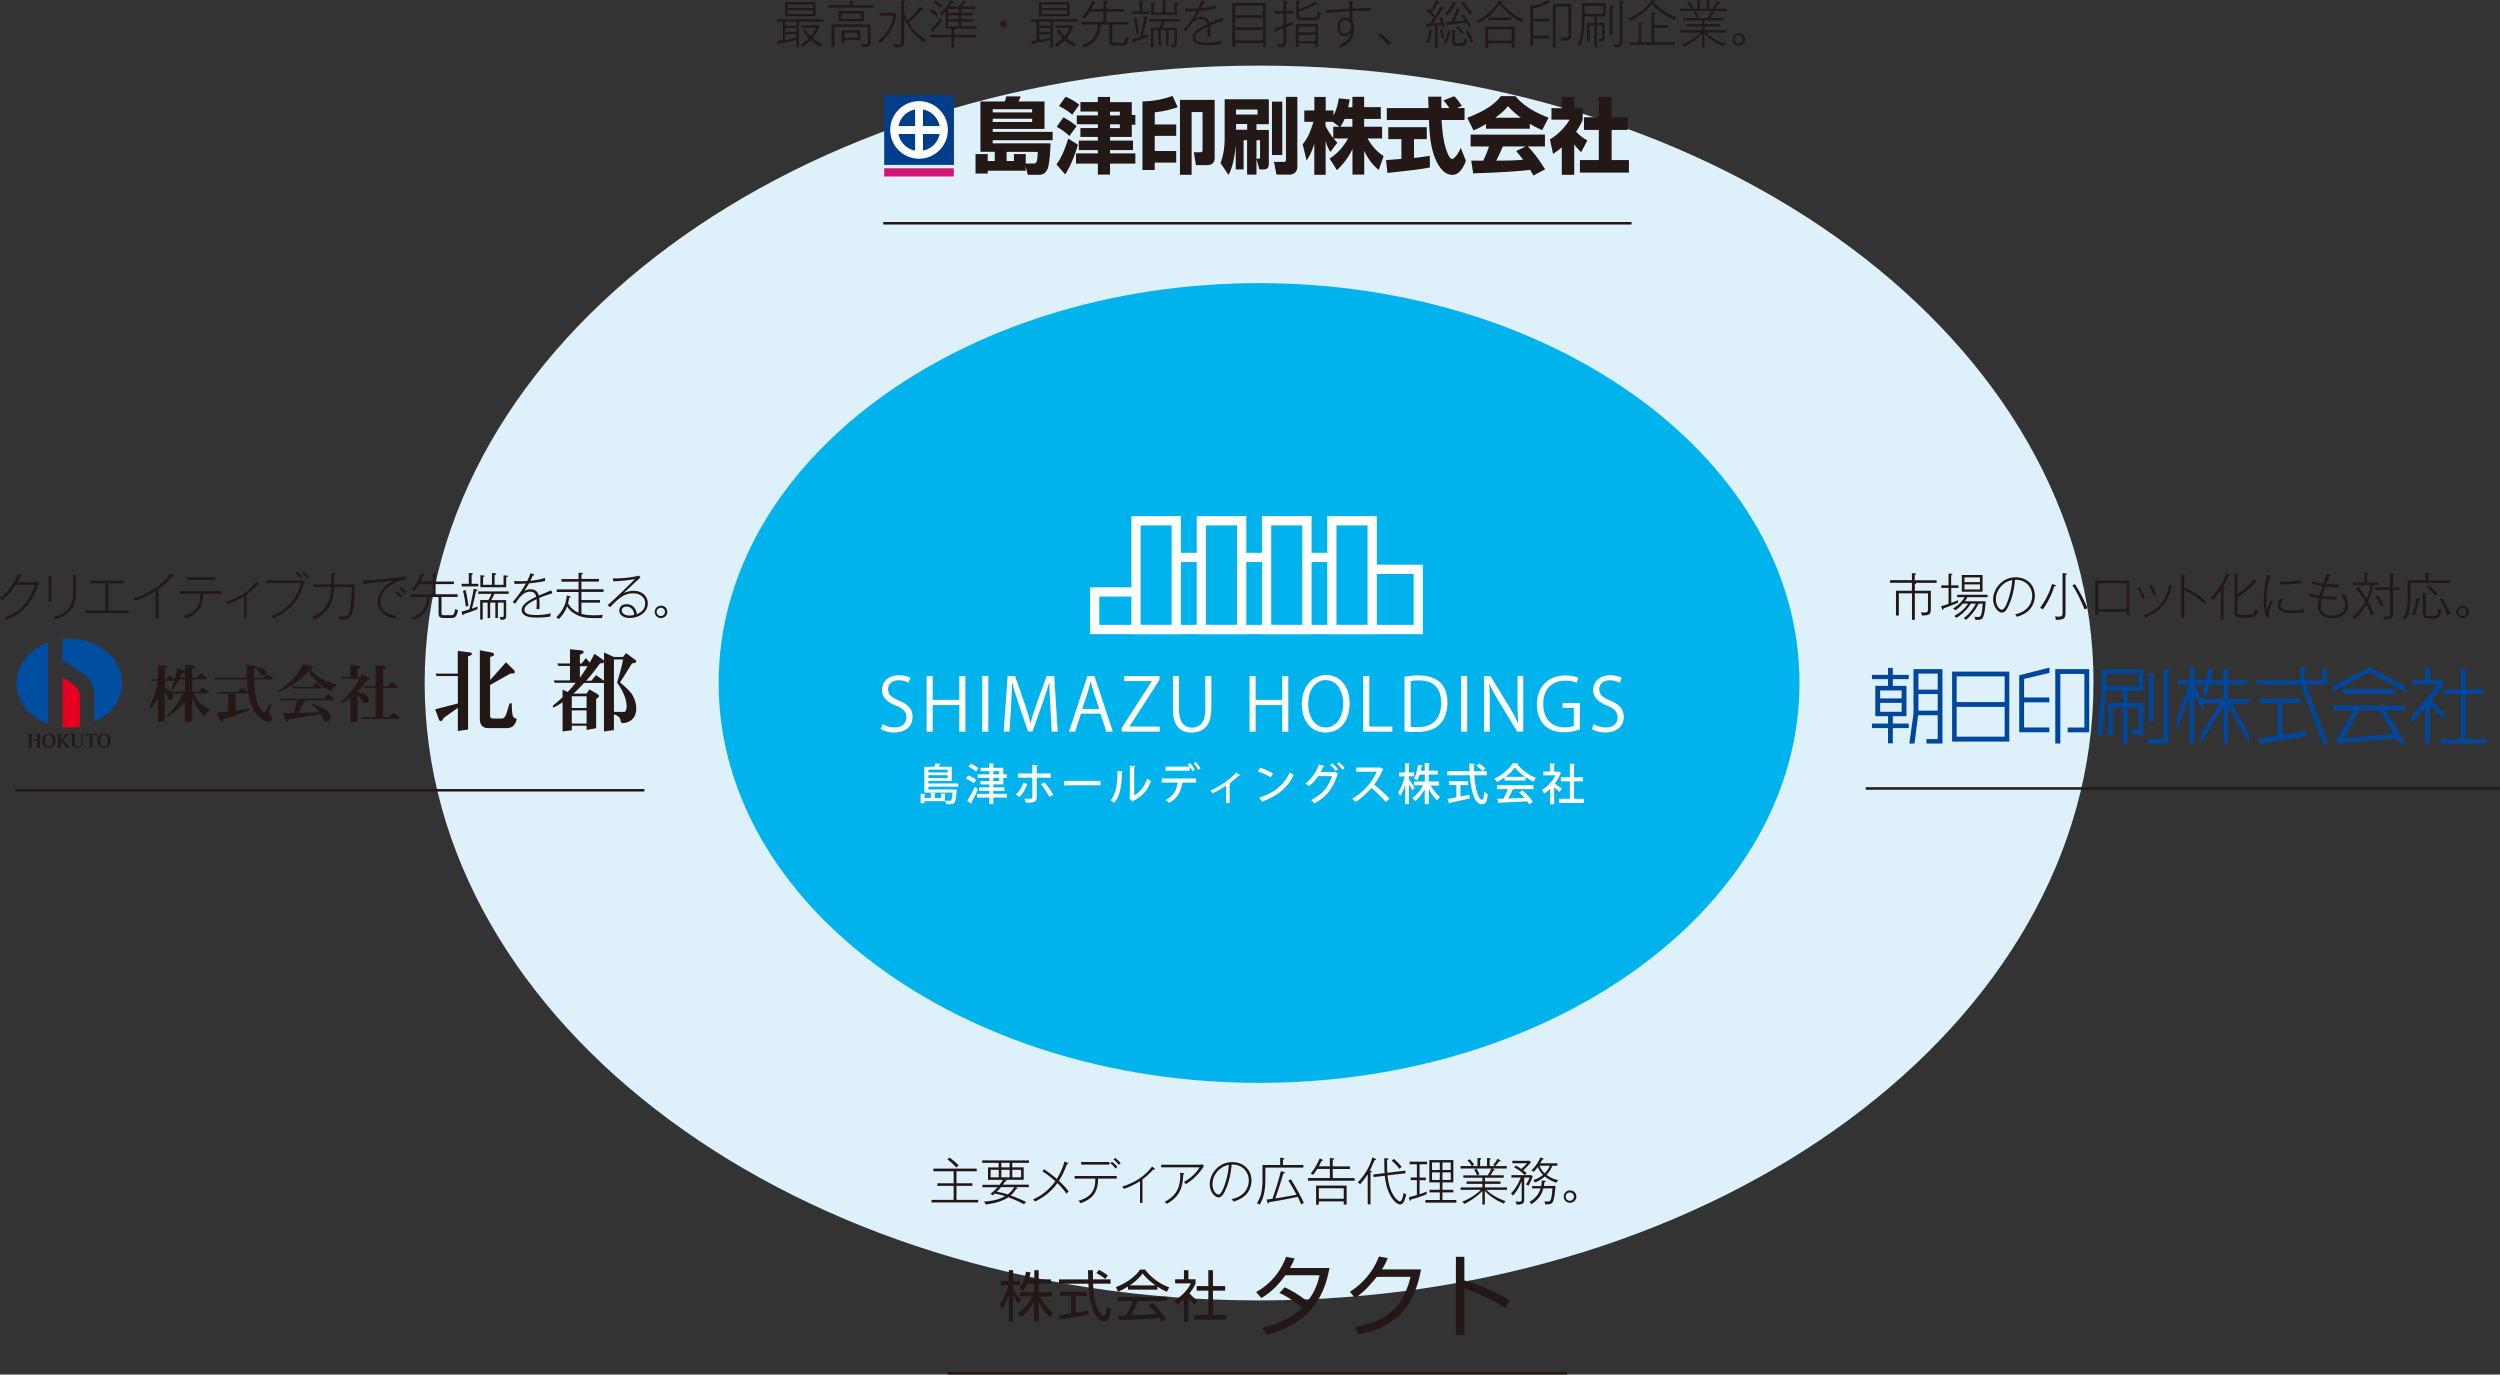
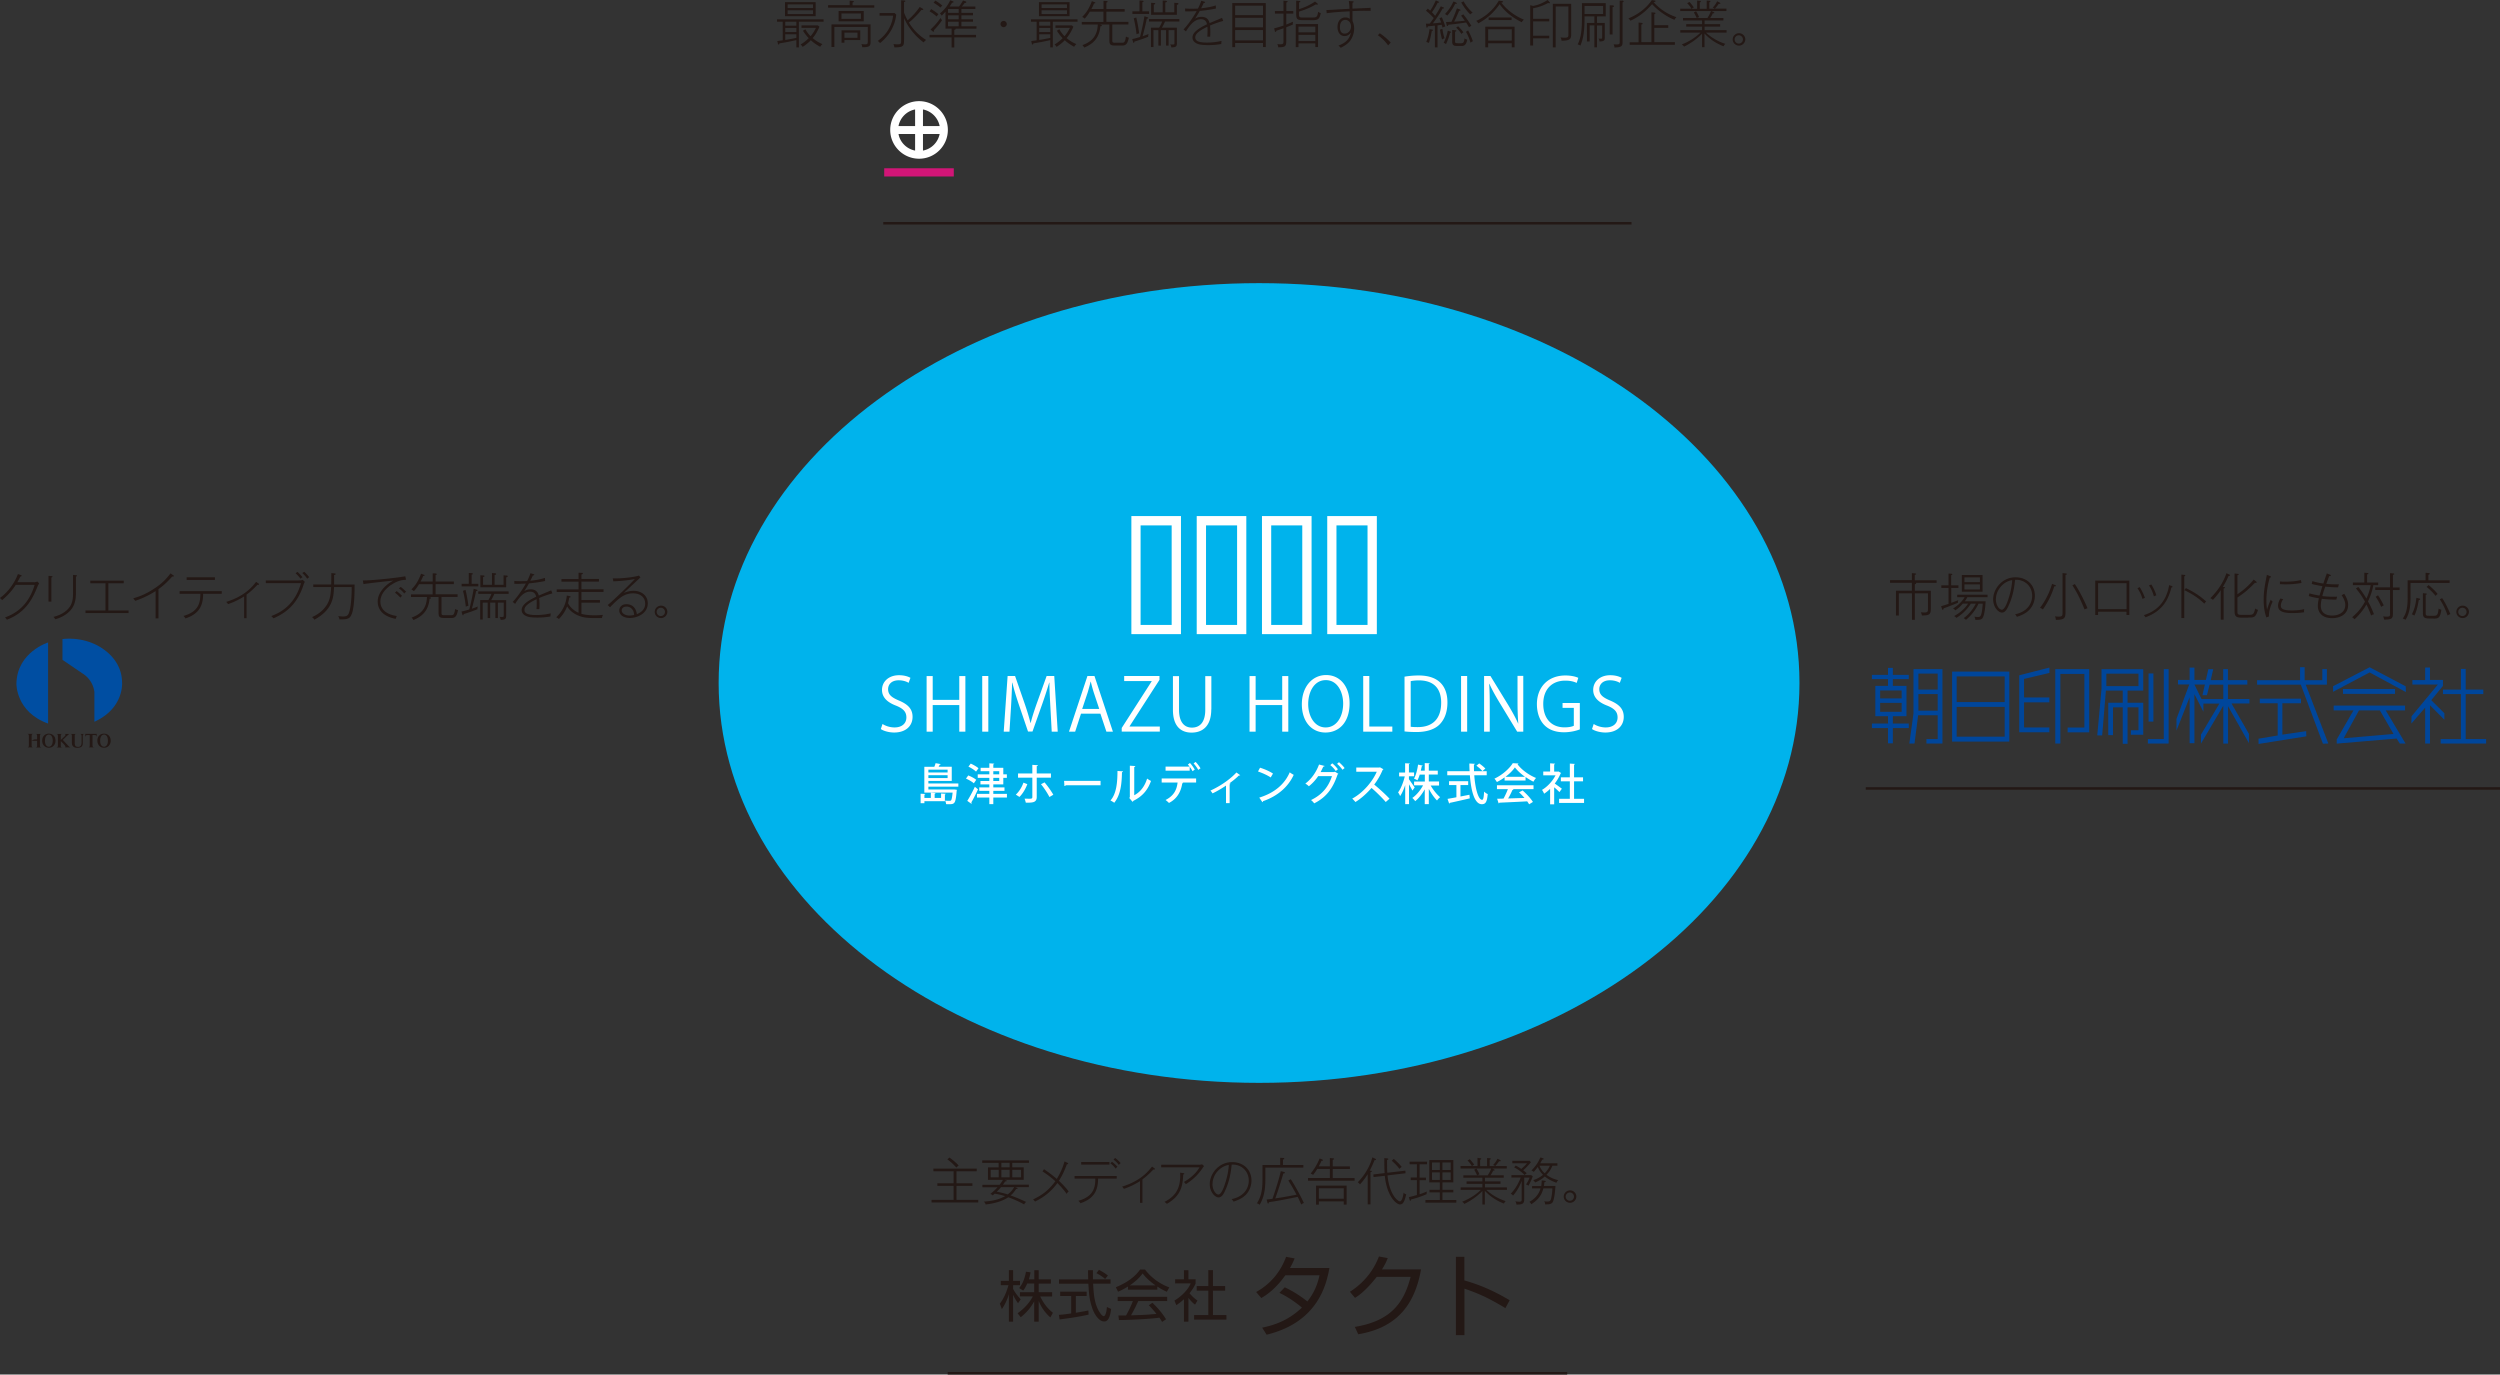
<svg xmlns="http://www.w3.org/2000/svg" width="295.35" height="162.39">
  <rect width="100%" height="100%" fill="#333333" stroke="none" />
  <defs>
    <style>.d{fill:#004ea2}.e{fill:#fff}.g{fill:#00469b}.l{fill:#231815}</style>
  </defs>
  <g id="b">
    <g id="c">
-       <path d="M247.32 80.69c0 40.29-44.13 72.94-98.58 72.94s-98.57-32.65-98.57-72.94S94.3 7.75 148.75 7.75s98.58 32.66 98.58 72.94Z" style="fill:#def1fb" />
      <path d="M212.59 80.69c0 26.09-28.58 47.24-63.84 47.24S84.9 106.78 84.9 80.69s28.58-47.24 63.85-47.24 63.84 21.15 63.84 47.24Z" style="fill:#00b3ec" />
      <path class="l" d="M6.23 87.5c0-.51-.23-.72-.46-.72s-.46.21-.46.72.21.72.46.72.46-.23.46-.72m-1.25 0c0-.56.39-.83.79-.83s.79.28.79.83c0 .52-.35.84-.79.84s-.79-.32-.79-.84M7.62 86.71h.61c-.08.01-.16.07-.35.26l-.46.44.55.59c.11.12.22.27.37.3H7.6c.13 0 .14-.05.13-.11 0-.08-.22-.3-.29-.38l-.26-.25v.49c0 .12-.02.25.17.26h-.68c.16 0 .17-.14.17-.29v-1.05c0-.14-.01-.25-.17-.26h.69c-.19.01-.18.13-.18.26v.45c.52-.47.56-.54.56-.58 0-.07-.01-.13-.13-.13M9.97 86.71c-.19.02-.19.1-.19.36v.63c0 .2.06.65-.64.65-.65 0-.65-.47-.65-.62v-.76c0-.1.02-.25-.16-.26h.68c-.19.01-.18.09-.18.26v.78c0 .15-.03.49.39.49.19 0 .29-.08.36-.19.03-.06.06-.13.06-.33v-.65c0-.26-.02-.35-.19-.36h.53ZM11.13 88.3h-.71c.22-.01.18-.2.18-.29v-1.17h-.09c-.27 0-.39-.03-.45.23l.02-.37h1.34l.03.37c-.05-.27-.17-.23-.44-.23h-.08v1.19c0 .07-.02.25.19.26ZM12.75 87.5c0-.51-.23-.72-.46-.72s-.46.21-.46.72.21.72.46.72.46-.23.46-.72m-1.25 0c0-.56.39-.83.79-.83s.79.28.79.83c0 .52-.35.84-.79.84s-.79-.32-.79-.84M3.74 88.04c0 .09-.02.25.17.26h-.67c.18 0 .17-.18.17-.29v-1.05c0-.09 0-.25-.17-.26h.67c-.18.01-.17.16-.17.26v1.08Zm.35-.69h.29v-.38c0-.11.03-.25-.16-.26h.67c-.18.01-.17.11-.17.26v1.08c0 .11 0 .25.17.26h-.67c.18 0 .16-.16.16-.29v-.5h-.64s.23-.17.35-.17" />
      <path class="d" d="M5.68 75.9v9.58c-3.84-1.38-3.74-4.73-3.74-4.73.08-3.71 3.74-4.85 3.74-4.85" />
-       <path d="M7.38 80.01v5.88c1.08.16 2.06-.05 2.06-.05v-3.59c-.09-1-.87-1.47-.87-1.47l-1.19-.77Z" style="fill:#e60020" />
      <path class="d" d="M7.38 75.5v2.45l2.35 1.6a3.01 3.01 0 0 1 1.42 2.19v3.53c3.58-1.63 3.27-4.71 3.27-4.71-.08-3.31-3.44-4.55-3.44-4.55-1.82-.78-3.6-.51-3.6-.51" />
-       <path class="l" d="M21.87 80.25h-.7c-.3.59-.57 1.02-.82 1.29l-.11-.15c.12-.27.24-.59.35-.97h-1.12v.86c.34.12.59.26.76.43h1.63v-1.47Zm-1.26-.03v.1c.12-.4.22-.85.32-1.36l.81.26c.07.03.1.06.1.13s-.11.12-.32.17l-.25.52h.59v-1.52l.94.11c.15.02.23.06.23.13 0 .08-.11.15-.32.2v1.08h.58l.44-.52.7.52v.21h-1.72v1.47h.79l.44-.53.7.53v.2h-1.79c.23.45.49.82.77 1.1.3.32.69.56 1.16.76v.2c-.28.09-.48.31-.58.64-.42-.35-.74-.72-.96-1.12-.19-.32-.37-.72-.53-1.23v2.94l-.86.12v-2.44c-.69.81-1.39 1.41-2.11 1.83l-.09-.12c.79-.69 1.46-1.59 1.99-2.67h-1.28c.06.13.1.26.11.41 0 .22-.12.32-.35.32-.19 0-.31-.1-.35-.29-.04-.23-.14-.48-.32-.75v3.56l-.79.12v-2.81c-.29.49-.57.88-.85 1.17l-.14-.17c.39-.79.73-1.79 1-3.03v-.02h-.79l-.09-.2h.88v-1.67l.89.11c.14.01.22.06.22.13s-.11.13-.32.17v1.26h.18l.38-.44.58.44ZM32.24 80.05v.21H30c.04 1.01.13 1.78.27 2.31.18.72.49 1.26.95 1.62l.7-1.05.18.08c-.19.46-.29.77-.29.88 0 .24.13.48.41.73-.14.27-.32.41-.56.41-.36 0-.73-.19-1.1-.55-.44-.43-.78-1.01-1.01-1.75-.09-.26-.16-.6-.22-1.03h-1.5v2.03l1.64-.2.03.15c-.57.22-1.61.6-3.14 1.12-.03.17-.08.26-.14.26-.11 0-.18-.07-.23-.18l-.41-.87 1.37-.16v-2.12h-1.26l-.08-.2h2.54l.44-.55.7.53c-.05-.41-.09-.9-.11-1.44h-3.76l-.09-.21h3.84c-.02-.45-.03-.97-.03-1.52l.82.09c.15.03.26.06.31.1.41.08.7.18.89.3.16.11.25.24.27.39 0 .25-.14.38-.41.38-.2 0-.32-.08-.36-.21-.05-.2-.2-.42-.44-.66-.06.03-.13.06-.22.09 0 .38 0 .73.01 1.05h1.13l.43-.49.68.49ZM39.47 82.54v.2h-3.4l-.87 1.48 2.56-.06c-.21-.29-.51-.57-.9-.83l.12-.18c.74.26 1.3.53 1.67.83.27.25.41.5.41.72 0 .37-.15.55-.46.55-.27 0-.45-.19-.55-.55-.05-.12-.1-.24-.15-.35-.8.15-2.06.35-3.8.64-.03.17-.08.26-.14.26-.1 0-.17-.06-.22-.18l-.39-.82 1.36-.03.39-1.49h-1.98l-.09-.2h5.27l.47-.56.73.56Zm-1.53-1.41v.2h-3.33l-.09-.2h2.37l.41-.47.64.47Zm-1.18-2.43c.14.03.22.09.22.15 0 .09-.12.16-.35.2.34.41.72.74 1.15 1 .51.33 1.16.59 1.95.8v.2c-.28.09-.48.3-.58.64-.76-.36-1.34-.75-1.75-1.16-.34-.33-.66-.75-.96-1.27-.4.49-.87.94-1.41 1.34-.65.48-1.35.87-2.09 1.15l-.12-.14c.72-.41 1.33-.9 1.84-1.48.44-.48.82-1.04 1.16-1.69l.95.26ZM47.03 81.08v.21h-1.78v3.43h.76l.47-.56.73.56v.2h-4.48l-.09-.2h1.72v-3.43h-1.31l-.09-.21h1.4v-2.49l.97.1c.16.03.24.08.24.17 0 .08-.12.14-.32.21v2.02h.58l.47-.56.73.56Zm-4.71-2.42c.15.02.23.07.23.17 0 .08-.11.14-.32.21v.94h.38l.2-.38.74.49c.09.05.14.1.14.16s-.12.1-.36.14c-.42.58-.78 1.03-1.08 1.34v.06c.45.07.79.19 1.01.34.17.15.27.3.29.48 0 .31-.15.47-.42.47-.18 0-.31-.11-.4-.34-.11-.24-.27-.45-.48-.63v3.14l-.85.12v-2.9c-.31.23-.66.46-1.06.67l-.08-.15c.95-.86 1.68-1.8 2.2-2.81h-2.02l-.09-.2h1.03v-1.4l.94.09ZM58.06 77.08c.2.04.31.13.31.24 0 .13-.16.22-.46.29v2.73l1.87-2.1.87.85c.12.13.18.23.18.32 0 .12-.18.17-.55.17l-2.38 1.35v3.63c0 .23.14.33.42.33h.92c.28 0 .47-.2.59-.6l.37-1.19h.26c.02.88.07 1.37.14 1.5.12.2.27.3.45.3-.14.75-.54 1.12-1.18 1.12H57.7c-.67 0-1.01-.36-1.01-1.08v-8.12l1.38.26Zm-2.62-.01c.22.02.32.09.32.17 0 .12-.16.21-.46.29v8.66l-1.21.17v-2.73l-1.67 1.18c-.13.26-.23.38-.33.38-.12 0-.2-.07-.25-.23l-.43-1.16 2.68-.69v-3.24h-2.51l-.13-.29h2.63V76.9l1.35.16ZM69.41 78.71h-.9v1.35c.31-.43.61-.88.9-1.35m-.11 3.55h-1.75v1.38h1.75v-1.38Zm0 1.67h-1.75v1.55h1.75v-1.55Zm2.05-5.67c-.07.08-.22.11-.46.11-.56.76-1.09 1.45-1.63 2.05h.59l.58-.66.92.66v-2.15Zm2.22 5.84h.27c.13-.21.19-.42.19-.63 0-.39-.09-.84-.29-1.35-.15-.39-.43-.88-.84-1.49.34-1.1.58-2.01.71-2.72h-1.08v6.19h1.04Zm-3.91-5.81c.19-.34.39-.69.57-1.05l.99.68c.06.04.11.07.14.12v-.96l1.16.53h1.1l.33-.46 1.11.81c.07.06.11.12.11.19 0 .13-.17.2-.5.21-.49.8-.96 1.55-1.42 2.26.66.54 1.12 1 1.4 1.38.34.55.52 1.15.52 1.79-.02.48-.17.87-.43 1.14-.35.33-.74.49-1.17.49-.15 0-.23-.08-.25-.26-.03-.36-.3-.62-.79-.77v1.86l-1.18.17v-5.74H69c-.43.47-.84.9-1.25 1.26h1.55l.33-.5.89.52c.15.11.24.19.24.27 0 .11-.12.23-.33.33v3.47l-1.13.21v-.5h-1.75v.54l-1.09.13v-3.45c-.36.26-.73.47-1.08.64l-.09-.21c.41-.32.79-.66 1.17-1.03v-.89l.6.29c.32-.34.64-.71.95-1.09h-2.47l-.13-.29h1.93v-1.71h-1.38l-.12-.29h1.5V76.7l1.31.13c.21.03.31.1.31.22 0 .09-.15.19-.45.28v1.05h.2l.51-.63.43.5ZM1.8 93.21h74.33v.3H1.8zM117.53 17.93h-1.7v-5.94h2.87c.08-.2.14-.39.17-.6h1.71c-.09.26-.15.38-.25.6h3.07v3.24h-6.12v.35h7.08v.98h-7.08v.37h6.83c-.03 1.47-.19 2.5-.29 2.85-.05.18-.26.87-1.06.87h-1.34l-.24-.95v.47h-4.49v.33h-1.44v-2.3h1.44v.82h.83v-1.08Zm-.25-5.03v.38h4.66v-.38h-4.66Zm0 1.13v.38h4.66v-.38h-4.66Zm1.64 4.99h.87v-.82h1.39v1.12h.86c.36 0 .52 0 .56-1.38h-3.68v1.08ZM127.34 17.1c-.25.96-.83 2.48-1.5 3.51l-1.03-1.19c.6-.79 1.03-1.88 1.39-3.04l1.14.71Zm-1.72-3.23c.43.21 1.08.61 1.57 1.04l-.85 1.16a6.74 6.74 0 0 0-1.5-1.08l.78-1.12Zm.27-2.43c.51.18 1.24.61 1.61.94l-.83 1.18c-.28-.3-1.04-.8-1.57-1.02l.78-1.1Zm3.81.01h1.44v.62h2.57v1.51h.42v1.16h-.42v1.44h-2.57v.43h2.72v1.12h-2.72v.39h2.99v1.21h-2.99v1.3h-1.44v-1.3h-2.58v-1.21h2.58v-.39h-2.25v-1.12h2.25v-.43h-2.06v-1.05h2.06v-.45h-2.49v-1.05h2.49v-.45h-2.06v-1.12h2.06v-.62Zm1.44 1.74v.45h1.16v-.45h-1.16Zm0 1.5v.45h1.16v-.45h-1.16ZM136.42 20.08h-1.45v-8.1c1.57-.03 2.62-.33 3.56-.65l.6 1.33c-.98.34-1.71.49-2.71.61v1.43h2.54v1.35h-2.54v1.79h2.54v1.37h-2.54v.87Zm7.08-8.28v6.84c0 .87-.7.87-1.01.87h-1.2l-.25-1.52h.72c.3 0 .31-.08.31-.34v-4.41h-1.29v7.41h-1.38V11.8h4.11ZM148.44 18.77v1.86h-1.11v-4.07h-.41v3.45h-.93v-2.89c-.19 2.22-.65 3.16-.85 3.55l-.95-1.41c.13-.37.49-1.28.49-2.92v-4.61h5.22v2.94h-1.46v.68h1.46v4.02c0 .13-.01.64-.56.64h-.56l-.34-1.23Zm-2.41-5.83v.59h2.53v-.59h-2.53Zm1.31 2.39v-.68h-1.31v.68h1.31Zm1.34 3.41c.17 0 .18-.05.18-.19v-1.99h-.42v2.19h.23Zm1.59-6.74h1.22v6.31h-1.22V12Zm1.66-.56h1.34v8.18c0 .94-.7 1.01-.91 1.01h-1.56l-.29-1.51h1.19c.22 0 .22-.17.22-.26v-7.43ZM159.77 12.66v-1.22h1.39v1.22h1.97v1.39h-1.97v.92h2.12v1.39h-1.72c.71 1.25 1.49 1.81 1.9 2.08l-.57 1.64c-.76-.59-1.32-1.39-1.72-2.26v2.81h-1.39V17.6c-.44.95-1.07 1.79-1.84 2.5l-.86-1.37c1.12-.72 1.7-1.54 2.18-2.37h-1.7c.21.27.3.36.44.49l-.84 1.11c-.41-.77-.46-.96-.55-1.36v4.05h-1.34v-3.68c-.33 1.11-.69 1.67-.91 2l-.46-1.92c.57-.72.84-1.28 1.27-2.66h-1.08v-1.34h1.19v-1.6h1.34v1.6h.92v.59c.47-.9.58-1.72.62-2.02l1.3.13c-.04.24-.09.48-.19.92h.51Zm-1.53 2.31-.8-.58h-.85v.43c.18.44.52.98.92 1.5v-1.35h.72Zm1.53 0v-.92h-.92c-.19.46-.4.79-.49.92h1.41ZM163.75 18.91c.06 0 1.63-.12 1.81-.14v-2.33h-1.55v-1.41h4.55v1.41h-1.51v2.22c1.09-.12 1.52-.2 1.86-.26l.02 1.38c-1.1.22-1.57.27-5.02.65l-.16-1.53Zm8.34-6.14h.93v1.41h-2.71c.06.93.16 2.67.72 3.95.06.15.27.65.52.65.26 0 .78-.67 1.02-1.32l.61 1.54c-.16.44-.64 1.66-1.6 1.66-.45 0-.92-.26-1.18-.55-1.41-1.54-1.52-4.34-1.58-5.93h-4.98v-1.41h4.93c0-.16-.05-1.28-.05-1.35h1.56v1.35h.95c-.25-.37-.45-.66-.71-.9l1.26-.5c.14.11.27.19.93 1.14l-.62.27ZM175.56 14.65c-.77.46-1.12.61-1.48.75l-.74-1.48c2.37-.93 3.38-1.75 3.96-2.56h1.73c.42.49 1.41 1.6 3.92 2.54l-.76 1.47c-.29-.13-.77-.33-1.46-.75v.59h-5.17v-.56Zm5.59 6.09c-.1-.18-.2-.39-.39-.68-1.65.23-4.96.37-6.72.42l-.23-1.51c.05.01 1.28.01 1.42.01.08-.16.4-.81.68-1.68h-2.17v-1.4h8.78v1.4h-2.02c.44.47 1.09 1.18 2.04 2.71l-1.4.73Zm-1.48-6.83c-.85-.63-1.27-1.1-1.52-1.37-.23.3-.61.71-1.5 1.37h3.02Zm.6 3.39h-2.73c-.35.81-.47 1.07-.77 1.68 1.15-.01 2.2-.01 3.17-.11-.41-.54-.63-.79-.82-1.03l1.15-.55ZM185.99 20.65h-1.48v-3.24c-.4.34-.75.58-1.03.78l-.37-1.72c1.1-.65 1.99-1.7 2.31-2.33h-2.13v-1.36h1.22v-1.33h1.48v1.33h.99v1.36c-.15.36-.3.72-.78 1.41.54.59.98.85 1.33 1.04l-.73 1.39c-.2-.19-.47-.44-.82-.93v3.61Zm2.89-9.21h1.52v2.41h1.9v1.5h-1.9v3.56h2.04v1.48h-5.79v-1.48h2.23v-3.56h-1.75v-1.5h1.75v-2.41Z" />
-       <path style="fill:#003d8b" d="M104.46 11.24h8.24v8.24h-8.24z" />
      <path class="e" d="M108.58 11.95c-1.88 0-3.41 1.53-3.41 3.4s1.53 3.4 3.41 3.4 3.4-1.53 3.4-3.4-1.53-3.4-3.4-3.4m2.43 2.94h-1.97v-1.96a2.5 2.5 0 0 1 1.97 1.96m-2.9-1.96v1.96h-1.96c.19-.99.97-1.77 1.96-1.96m-1.96 2.9h1.96v1.96c-.99-.19-1.78-.97-1.96-1.96m2.89 1.96v-1.96h1.97c-.2.99-.97 1.77-1.97 1.96" />
      <path style="fill:#d21577" d="M104.46 19.88h8.22v.97h-8.22z" />
      <path class="l" d="M104.35 26.23h88.4v.3h-88.4zM120.27 153.96c-.29-.41-.41-.6-.58-1.01v3.19h-.5v-3.24c-.06.2-.29.98-.83 1.76l-.24-.65c.56-.7.88-1.66 1.02-2.18h-.91v-.51h.96v-1.27h.5v1.27h.81v.51h-.81v.43c.13.31.55.88.9 1.24l-.32.46Zm2.43 2.18h-.52v-2.4c-.43.78-.87 1.29-1.59 1.88l-.37-.47c.95-.68 1.49-1.41 1.8-1.99h-1.53v-.5h1.69v-1.02h-.83c-.19.45-.33.64-.47.83l-.48-.3c.33-.41.6-.85.81-1.93l.54.07c-.04.21-.07.41-.2.83h.64v-1.08h.52v1.08h1.44v.5h-1.44v1.02h1.59v.5h-1.41c.48.99.96 1.49 1.5 1.93l-.3.55a5 5 0 0 1-1.38-1.95v2.44ZM128.6 155.31c-.94.22-2.16.41-3.42.57l-.08-.54c.28-.02.62-.05 1.45-.17v-2.06h-1.3v-.51h3.13v.51h-1.28v1.98c.94-.16 1.23-.22 1.48-.27l.03.5Zm.52-5.26v1.09h2.08v.51h-2.06c.07 1.22.14 2.48.83 3.47.07.11.26.37.43.37s.33-.45.37-1.08l.5.23c-.07.5-.2 1.48-.81 1.48-.73 0-1.27-1.09-1.43-1.6-.33-1.01-.37-1.53-.45-2.86h-3.47v-.51h3.45c-.01-.31-.02-.7-.02-1.09h.56Zm1.43 1.04c-.25-.22-.51-.41-1.02-.68l.3-.39c.48.25.68.39 1.06.67l-.33.41ZM136.73 152.36h-3.47v-.37c-.58.36-.94.52-1.17.61l-.27-.53c1.95-.77 2.69-1.83 2.87-2.09h.58c.68.91 1.72 1.7 2.87 2.11l-.29.52c-.29-.13-.66-.3-1.12-.62v.36Zm-.58 1.55c.7.69 1.1 1.15 1.61 1.95l-.47.31c-.1-.18-.18-.3-.32-.5-1.1.16-3.77.28-4.78.28l-.06-.54h.9c.41-.71.66-1.32.81-1.7h-1.8v-.51h5.85v.51h-3.42c-.16.36-.42.93-.85 1.68.16 0 .9-.03 1.04-.03.8-.03 1.47-.09 1.96-.14-.07-.09-.39-.5-.9-1.02l.43-.29Zm.37-2.05c-.93-.66-1.31-1.13-1.53-1.42-.41.58-.97 1.04-1.52 1.42h3.06ZM140.4 156.14h-.53v-2.65c-.41.38-.72.58-.9.7l-.22-.54c1.09-.66 1.7-1.5 1.92-2.03h-1.84v-.49h1.04v-1.07h.53v1.07h.85v.5c-.07.16-.24.56-.72 1.16.35.4.58.6.94.86l-.29.48c-.35-.28-.42-.36-.78-.79v2.81Zm2.9-6.09v1.89h1.44v.54h-1.44v2.88h1.59v.54h-3.82v-.54h1.68v-2.88h-1.37v-.54h1.37v-1.89h.55ZM151.77 152.08c1.37.63 2.41 1.45 2.68 1.68.66-.85 1.14-1.74 1.44-3.1h-4.04c-1.23 1.73-2.37 2.42-2.84 2.69l-.61-.71c2.19-1.22 3.11-3 3.54-4.16l1.01.19c-.12.28-.25.59-.55 1.13h4.66c-.35 1.88-1.31 6.4-7.42 7.88l-.53-.83c1.89-.39 3.32-1.07 4.7-2.37-1.25-1.05-2.23-1.53-2.66-1.74l.63-.66ZM167.88 149.97c-.77 4.35-3.01 6.92-7.42 7.66l-.4-.87c4.23-.7 5.79-2.8 6.59-5.91h-4c-.64.8-1.58 1.89-2.57 2.48l-.6-.72c2-1.28 2.94-2.91 3.43-4.17l1.04.19c-.16.39-.25.63-.68 1.34h4.61ZM173 148.49v2.78c2.36.66 4.06 1.58 5.35 2.34l-.5.93c-1.91-1.14-2.96-1.65-4.84-2.3v5.49H172v-9.25h1.01ZM111.96 162.09h73.19v.3h-73.19zM94.38 2.57V5.6h-.3v-.86c-.92.2-1.2.26-1.99.38-.02.07-.04.14-.11.14-.05 0-.07-.04-.08-.11l-.07-.3c.08-.01.53-.07.64-.09V2.57h-.67v-.29h5.5v.29h-2.93Zm-1.64-.65V.25h3.62v1.66h-3.62Zm1.34.65h-1.31v.46h1.31v-.46Zm0 .73h-1.31v.49h1.31V3.3Zm0 .75h-1.31v.67c.55-.09.86-.15 1.31-.24v-.43ZM96.05.52h-3v.43h3V.52Zm0 .69h-3v.45h3v-.45Zm.84 4.31a4.97 4.97 0 0 1-1.1-.77c-.11.13-.43.44-.96.79-.11-.16-.13-.19-.25-.28.38-.23.66-.45.96-.75-.26-.28-.45-.51-.68-.88l.29-.17c.07.13.25.44.61.82.29-.34.47-.64.64-.99h-1.71V3h1.94l.18.16c-.22.51-.46.94-.8 1.34.44.37.78.55 1.15.71-.13.13-.15.14-.25.3ZM97.83.9V.61h2.55V.08l.34.03c.05 0 .16.02.16.08 0 .07-.11.08-.16.1v.33h2.57v.29h-5.46Zm4.04 4.68c-.02-.16-.05-.25-.11-.37.1.01.25.03.44.03.32 0 .32-.09.32-.41V3.18h-3.95v2.37h-.34V2.88h4.62V4.9c0 .55-.11.68-.98.68Zm-2.8-3.06V1.3h2.97v1.22h-2.97Zm2.64-.93h-2.3v.64h2.3v-.64Zm-1.95 3.14v.32h-.34V3.58h2.21v1.15h-1.87Zm1.54-.88h-1.54v.62h1.54v-.62ZM105.7 1.55l.18.18c-.11 1.01-.57 2.28-1.91 3.36-.13-.14-.14-.16-.28-.25 1.37-.96 1.75-2.27 1.82-2.99h-1.6v-.31h1.79Zm1.1 3.15c0 .71-.02.9-1.14.9-.01-.12-.06-.31-.12-.4.17.03.36.04.51.04.41 0 .41-.12.41-.47V.03l.34.03c.06 0 .16.02.16.08 0 .07-.11.08-.16.1v1.24c.06.16.17.46.43.92a8.31 8.31 0 0 0 1.43-1.58l.32.19c.07.04.1.07.1.1 0 .08-.1.07-.22.06-.49.6-1.08 1.18-1.48 1.49.5.84 1.2 1.54 2.03 2.06-.08.06-.17.14-.3.29-.64-.49-1.67-1.42-2.3-2.88v2.58ZM112.89 3.38s.01.02.01.04c0 .06-.04.07-.16.11v.59h2.57v.3h-2.57v1.19h-.32V4.42h-2.61v-.3h2.61v-.74h-.72v-2c-.2.23-.34.36-.44.47-.07-.11-.12-.17-.22-.26.67-.55 1-1.1 1.22-1.55l.28.1c.09.03.11.06.11.1 0 .05-.05.09-.17.07-.07.12-.15.25-.29.46h1.11c.13-.16.28-.38.47-.71l.28.09s.11.04.11.1c0 .1-.14.1-.2.1-.09.13-.17.24-.33.42h1.6v.29h-1.65v.46h1.37v.29h-1.37v.47h1.37v.29h-1.37v.53h1.78v.29h-2.45Zm-2.23-1.43c-.32-.28-.57-.46-.84-.6l.19-.28c.4.25.63.42.86.61-.11.11-.16.19-.2.26Zm-.34 1.61s.03.07.03.11c0 .03-.01.08-.05.08-.02 0-.08-.02-.11-.04l-.26-.22c.57-.53.88-.93 1.19-1.37.05.11.1.17.17.28-.2.29-.5.7-.96 1.17Zm.79-2.67c-.28-.23-.52-.39-.82-.57l.22-.25c.36.22.6.4.82.59-.12.09-.19.19-.22.23Zm2.15.17H112v.46h1.26v-.46Zm0 .75H112v.47h1.26v-.47Zm0 .76H112v.53h1.26v-.53ZM118.57 3.21c-.2 0-.37-.17-.37-.37s.17-.37.37-.37.37.17.37.37-.17.37-.37.37ZM124.38 2.57V5.6h-.3v-.86c-.92.2-1.2.26-1.99.38-.02.07-.04.14-.11.14-.05 0-.07-.04-.08-.11l-.07-.3c.08-.01.53-.07.64-.09V2.57h-.67v-.29h5.5v.29h-2.93Zm-1.64-.65V.25h3.62v1.66h-3.62Zm1.34.65h-1.31v.46h1.31v-.46Zm0 .73h-1.31v.49h1.31V3.3Zm0 .75h-1.31v.67c.55-.09.86-.15 1.31-.24v-.43Zm1.97-3.53h-3v.43h3V.52Zm0 .69h-3v.45h3v-.45Zm.84 4.31a4.97 4.97 0 0 1-1.1-.77c-.11.13-.43.44-.96.79-.11-.16-.13-.19-.25-.28.38-.23.66-.45.96-.75-.26-.28-.45-.51-.68-.88l.29-.17c.07.13.25.44.61.82.29-.34.47-.64.64-.99h-1.71V3h1.94l.18.16c-.22.51-.46.94-.8 1.34.44.37.78.55 1.15.71-.13.13-.15.14-.25.3ZM132.56 5.38h-.81c-.64 0-.69-.17-.69-.68V2.9h-1.15l.11.02c.08.02.15.04.15.1 0 .08-.1.08-.17.09-.14 1.4-.84 2.06-1.9 2.51-.14-.2-.16-.23-.22-.29 1.1-.41 1.76-1.06 1.81-2.43h-1.89v-.31h2.56V1.38h-1.61c-.3.5-.49.7-.61.82-.06-.05-.14-.13-.29-.2.52-.52.86-1.08 1.14-1.86l.32.11c.06.02.1.05.1.08 0 .07-.1.07-.16.07-.06.15-.12.31-.31.66h1.43V.1l.35.02s.14.02.14.08c0 .04-.05.08-.15.1v.77h2.16v.31h-2.16v1.2h2.6v.31h-1.9v1.87c0 .23.01.29.35.29h.79c.22 0 .37 0 .47-.74.08.06.16.1.34.13-.14.77-.37.94-.77.94ZM135.66 4.34c-.54.22-1 .38-1.65.58 0 .04.01.14-.08.14-.04 0-.05-.03-.07-.1l-.1-.34c.26-.06.54-.13.92-.25.11-.41.37-1.49.52-2.45l.29.09c.12.04.16.05.16.1 0 .08-.1.09-.17.1-.14.74-.36 1.56-.49 2.07.04-.01.3-.1.7-.26-.04.14-.05.21-.04.33Zm-1.88-2.69v-.31h.84V.06l.35.02c.07 0 .13.03.13.08 0 .06-.06.09-.14.1v1.08h.79v.31h-1.97Zm.49 2.4c-.08-.75-.18-1.24-.33-1.88l.3-.11c.05.22.23.98.34 1.88-.16.04-.24.07-.31.1Zm3.37-1.51c-.06.14-.19.42-.37.73h1.77v1.75c0 .38 0 .58-.66.58a.917.917 0 0 0-.13-.36c.07.01.14.02.29.02.21 0 .21-.05.21-.23V3.56h-.69v1.83h-.3V3.56h-.61v1.83h-.3V3.56h-.58v2h-.3V3.27h.97c.1-.17.25-.43.36-.73h-1.56v-.29h3.59v.29h-1.69Zm1.4-1.97v1.18h-3.05V.33l.3.02c.16.01.19.03.19.08 0 .04-.05.09-.17.11v.92h1.05V.06l.31.02c.07 0 .19.02.19.1s-.11.09-.19.11v1.16h1.06V.33l.3.02c.1 0 .19.01.19.09 0 .1-.12.12-.17.13ZM142.95 3.01c.03.28.04.57.04.74 0 .27-.01.42-.02.58h-.34c.01-.17.03-.41.03-.72 0-.25-.01-.38-.02-.45-1.24.59-1.43.96-1.43 1.26s.17.61 1.39.61c.82 0 1.46-.14 1.72-.2-.03.11-.03.21-.04.37-.52.09-.99.13-1.52.13-.83 0-1.1-.08-1.3-.16-.15-.06-.58-.26-.58-.72 0-.35.17-.86 1.71-1.58-.04-.21-.15-.6-.71-.6-.5 0-1.05.26-1.77 1.44l-.29-.23c.36-.36 1.1-1.33 1.55-2.17-.82.04-.92.04-1.36.03V1c.19.02.34.03.72.03.2 0 .5 0 .8-.02.26-.52.35-.79.38-.92l.32.09c.08.02.14.04.14.09 0 .08-.13.08-.17.09-.14.31-.19.41-.3.62.19-.02 1.02-.1 1.73-.34l.02.37c-.73.16-1.72.27-1.91.28-.17.32-.36.61-.55.91.17-.09.38-.21.74-.21.4 0 .82.13.97.74.23-.1 1.27-.53 1.47-.62l.14.36c-.31.09-.91.26-1.56.55ZM149.21 5.56v-.48h-3.29v.49h-.34V.36h3.96v5.2h-.34Zm0-4.89h-3.29v1.12h3.29V.67Zm0 1.43h-3.29v1.13h3.29V2.1Zm0 1.45h-3.29v1.22h3.29V3.55ZM151.96 1.61V2.9c.32-.12.58-.24.8-.34-.02.11-.04.2-.02.34-.21.09-.52.22-.78.32v1.56c0 .69-.09.81-.95.81-.01-.16-.07-.3-.11-.38.1.02.26.02.38.02.25 0 .35-.04.35-.3V3.34c-.44.16-.64.22-.84.29-.01.05-.03.14-.1.14-.06 0-.08-.07-.09-.13l-.07-.29c.65-.17.95-.28 1.1-.33V1.61h-1.01v-.3h1.01V.08l.34.04c.07 0 .16.02.16.07 0 .07-.11.09-.16.1v1.02h.82v.3h-.82Zm3.43 3.95v-.43h-1.99v.44h-.32V2.84h2.63v2.72h-.32Zm-.6-3.18h-.84c-.68 0-.82-.1-.82-.71V.08l.34.03c.05 0 .16.02.16.08 0 .07-.11.08-.16.1v.79c.81-.25 1.37-.55 1.89-.9l.25.2s.08.08.08.12c0 .04-.04.05-.07.05-.07 0-.13-.02-.17-.03-.57.34-1.18.61-1.99.85v.35c0 .17 0 .35.35.35h1.1c.62 0 .72 0 .81-.68.13.1.17.11.32.16-.19.84-.38.84-1.26.84Zm.6.76h-1.99v.68h1.99v-.68Zm0 .98h-1.99v.73h1.99v-.73ZM159.78 1.32c0 .83 0 1 .01 1.16.07.17.19.47.19.89 0 .28-.08 1-.55 1.54-.34.4-.85.64-1.04.74-.08-.11-.15-.17-.27-.26.56-.22 1.28-.56 1.48-1.55-.12.16-.33.42-.76.42-.53 0-.83-.47-.83-1.09 0-.68.4-1.11.92-1.11.31 0 .44.1.53.18 0-.21 0-.28-.01-.9-1.09.05-2.01.12-2.71.22l-.04-.38c.19 0 .29 0 1.11-.05.26-.02 1.39-.08 1.62-.09 0-.16-.02-.54-.08-.92l.41.03c.1 0 .16.02.16.07s-.05.07-.13.1c0 .08-.01.17-.01.41v.29c.34-.02 1.85-.07 2.15-.1v.36c-1.03-.02-1.42 0-2.16.03Zm-.86 1.03c-.1 0-.62.04-.62.86 0 .16 0 .76.56.76.41 0 .75-.36.75-.86 0-.25-.15-.76-.7-.76ZM164 5.37c-.44-.61-.87-.95-1.22-1.21l.23-.23c.55.36 1.02.81 1.29 1.1l-.31.34ZM170.42 3.25c-.05-.18-.07-.23-.1-.32-.1.01-.13.02-.49.07v2.6h-.31V3.03c-.22.02-.41.04-.83.08-.01.04-.04.16-.11.16-.06 0-.07-.06-.08-.16l-.04-.31c.28 0 .37-.01.46-.02.24-.33.29-.41.46-.65-.48-.52-.79-.77-.92-.86l.22-.25c.08.07.16.13.28.24.16-.22.4-.61.66-1.21l.28.11s.11.05.11.1c0 .04-.04.08-.16.06-.14.27-.35.67-.68 1.13.13.13.23.25.38.42.2-.31.34-.53.67-1.12l.28.11s.1.04.1.09c0 .07-.11.05-.16.05-.19.33-.55.96-1.16 1.76.34-.02.58-.05.98-.1-.1-.26-.16-.4-.2-.51l.28-.11c.18.42.29.69.4 1.09-.13.04-.21.07-.29.12Zm-1.27.41c-.09.53-.17.9-.34 1.41-.11-.05-.21-.08-.31-.11.11-.28.32-.88.38-1.51l.29.04c.05 0 .12.03.12.08 0 .04-.04.07-.14.09Zm1.21 1c-.12-.47-.18-.76-.24-1.16l.28-.09c.08.48.14.74.26 1.11-.08.02-.23.1-.29.14Zm.95-.79c-.14.58-.32.99-.48 1.35-.09-.07-.14-.12-.28-.15.24-.49.39-.93.49-1.45l.31.11s.09.03.09.07c0 .06-.09.07-.13.07Zm.72-3.41s-.08-.01-.11-.02c-.32.66-.67 1.1-.94 1.4a1.26 1.26 0 0 0-.27-.18c.43-.46.74-.92 1-1.49l.27.11s.13.07.13.12c0 .04-.05.06-.08.06Zm1.52 2.76c-.08-.14-.17-.3-.34-.56-.55.08-1.34.2-2.09.26-.01.04-.05.15-.13.15-.05 0-.07-.06-.08-.11l-.08-.36c.1 0 .55-.02.64-.02.28-.6.42-.95.65-1.59l.3.11c.07.02.13.05.13.1s-.06.07-.17.08c-.37.85-.41.94-.59 1.28.44-.03.54-.04 1.26-.11-.23-.33-.34-.47-.44-.6l.26-.16c.2.25.57.71.96 1.37-.12.05-.19.09-.29.17Zm-.89 2.21c-.67 0-.74 0-.85-.04-.21-.07-.25-.28-.25-.49V3.54l.34.03c.11.01.16.03.16.07 0 .05-.05.08-.16.1v1.12c0 .25.05.25.58.25.36 0 .47 0 .54-.58.12.09.2.12.32.15-.14.75-.46.75-.69.75Zm0-1.41a3.78 3.78 0 0 0-.63-.75l.23-.17c.08.08.34.32.63.72-.08.05-.14.08-.23.2Zm1.03-2.32c-.31-.31-.68-.74-1.06-1.41l.28-.13c.37.66.79 1.09 1.07 1.34-.14.07-.21.12-.29.2Zm.04 3.35c-.21-.7-.44-1.12-.54-1.29l.25-.17c.34.61.49 1.07.57 1.29-.07.01-.11.02-.28.17ZM179.78 2.63c-1.02-.51-1.96-1.2-2.61-2.14-.82 1.18-1.68 1.81-2.52 2.27-.05-.08-.11-.18-.25-.29.67-.29 1.86-1.01 2.67-2.39l.39.05s.11.02.11.08c0 .07-.08.08-.21.1.27.34 1.1 1.36 2.67 2.01-.14.13-.2.22-.26.32Zm-1.18 2.96v-.48h-2.79v.48h-.34V3.15h3.46v2.44h-.34Zm0-2.13h-2.79V4.8h2.79V3.46Zm-2.73-1.09v-.31h2.71v.31h-2.71ZM183.04.38s-.05 0-.16-.02c-.74.39-1.27.53-1.76.62v1.24h1.91v.31h-1.91v1.69h1.91v.31h-1.91v.85h-.34V.61l.34.09c.59-.11 1.04-.29 1.72-.7l.2.22c.05.05.07.07.07.11 0 .05-.05.06-.07.06Zm1.44 4.43a.854.854 0 0 0-.12-.39c.11.01.24.03.55.03.34 0 .38-.12.38-.34V.76h-1.5V5.6h-.34V.45h2.17v3.63c0 .53-.16.73-1.15.73ZM188.67 1.94v.77h.92v1.66c0 .42-.05.51-.63.53 0-.2-.07-.29-.11-.35.04.01.13.02.26.02.17 0 .17-.03.17-.16v-1.4h-.61v2.58h-.31V3h-.56v1.9h-.32V2.71h.88v-.77h-1.16c0 1.7-.12 2.55-.49 3.45-.09-.06-.22-.12-.32-.14.4-.85.5-1.67.5-3.27V.37h2.81v1.57h-1.03Zm.72-1.24h-2.19v.95h2.19V.7Zm1.12.14v3.23h-.34V.63h.33c.08.02.18.02.18.1s-.13.11-.17.11Zm1.18-.56v4.63c0 .43 0 .7-.96.7 0-.08-.01-.2-.1-.38.08.01.17.02.31.02.41 0 .41-.07.41-.32V.07h.34s.13.02.13.09c0 .06-.08.1-.13.11ZM197.82 2.34c-1.43-.57-2.49-1.66-2.64-1.85-.75.85-1.49 1.46-2.56 1.96a.926.926 0 0 0-.25-.27c1.19-.49 2.12-1.21 2.78-2.17l.26.04c.12.02.17.03.17.08 0 .08-.09.1-.22.13.99 1.1 2.06 1.55 2.69 1.77-.12.13-.17.19-.23.32Zm-5.29 2.96v-.31h1.05V2.66l.34.04c.08.01.14.03.14.09 0 .09-.11.11-.15.11v2.08h1.19V1.45l.37.04s.11.01.11.07c0 .07-.09.1-.14.12v1.3h1.65v.31h-1.65v1.69h2.43v.31h-5.34ZM198.5 1.32v-.29h1.33c-.2-.34-.42-.57-.51-.65l.27-.15c.22.23.42.49.52.65-.09.04-.18.1-.25.16h.64V.06l.31.04c.06 0 .13.01.13.08s-.07.08-.13.1v.76h.82V.07l.31.02s.13 0 .13.07c0 .06-.08.1-.13.11v.76h.64c-.09-.06-.13-.09-.24-.13.12-.13.33-.35.52-.75l.32.16s.07.06.07.08c0 .07-.08.07-.2.06-.14.22-.33.44-.45.57h1.36v.29h-5.46Zm3.06 2.54c.09.1.95.91 2.28 1.32-.1.08-.16.18-.22.29-.85-.33-1.63-.83-2.25-1.51v1.62h-.29v-1.6c-.2.22-.9.92-2.12 1.53-.08-.11-.16-.17-.27-.26 1.24-.49 1.93-1.13 2.21-1.4h-2.39v-.29h2.57v-.42h-1.87v-.29h1.87v-.43h-2.25v-.29h2.88c.1-.15.29-.46.43-.83l.28.11s.11.05.11.1c0 .07-.1.07-.17.06-.09.2-.2.38-.32.56h1.56v.29h-2.22v.43h1.84v.29h-1.84v.42h2.6v.29h-2.4Zm-1.1-1.72a6.25 6.25 0 0 0-.35-.67l.27-.13c.19.3.28.49.35.68-.14.04-.23.1-.27.12ZM205.45 5.39c-.41 0-.75-.32-.75-.73s.34-.74.75-.74.74.33.74.73-.34.74-.74.74Zm0-1.22a.49.49 0 1 0 .002.978.49.49 0 0 0-.002-.978ZM4.02 68.79c.18 0 .28-.05.39-.09l.22.22c-.12.19-.16.27-.19.35-.5 1.22-1.25 3.05-3.62 3.94-.12-.15-.13-.17-.23-.26.83-.33 2.67-1.06 3.5-3.85H1.86c-.38.58-.78 1.09-1.61 1.8-.05-.06-.11-.13-.26-.25 1.02-.74 1.75-1.83 2.13-2.83l.35.12s.09.04.09.08c0 .05-.07.08-.14.08-.11.21-.21.41-.37.68h1.97ZM6.07 68.23v2.84h-.34v-3.04l.34.03c.08 0 .13.02.13.07 0 .07-.1.09-.13.1Zm2.9-.11v1.9c0 .5-.04 1.23-.44 1.82-.19.28-.74.97-2 1.32-.11-.19-.17-.24-.22-.28 1.24-.3 1.75-.94 1.92-1.17.38-.54.4-1.2.4-1.68v-2.11l.34.03c.07 0 .12.02.12.07 0 .07-.07.08-.13.1ZM10.1 72.43v-.31h2.36v-3.21h-1.79v-.31h3.95v.31H12.8v3.21h2.39v.31H10.1ZM20.45 68.13s-.05 0-.11-.02c-.54.62-1.1 1.13-1.62 1.49v3.46h-.34v-3.23c-.2.13-1.13.73-2.4 1.15-.03-.04-.19-.23-.24-.29.97-.29 1.64-.6 2.49-1.16.89-.58 1.42-1.13 1.91-1.79l.35.23s.05.05.05.08-.03.07-.1.07ZM24 70.15c-.02.96-.14 2.28-2.09 2.91a.98.98 0 0 0-.24-.29c1.83-.51 2-1.62 2-2.62h-2.45v-.31h4.98v.31h-2.19Zm-1.95-1.64v-.31h3.34v.31h-3.34ZM30.41 69.09c-.42.45-.79.8-1.28 1.16v2.78h-.29v-2.57c-.44.29-1.21.69-1.9.91-.07-.11-.14-.19-.22-.26 2.06-.65 2.95-1.62 3.54-2.37l.29.2s.05.04.05.08c0 .09-.11.08-.18.07ZM35.31 68.57c.26 0 .32-.02.44-.07l.27.24c-.08.13-.13.26-.21.5-.68 1.98-1.82 3.09-3.51 3.81-.08-.11-.1-.13-.25-.27 1.2-.45 2.8-1.37 3.51-3.89H31.4v-.31h3.91Zm-.17-1.01c.1.09.38.35.6.63-.08.05-.14.08-.23.18-.13-.17-.34-.43-.59-.64l.22-.17Zm.8-.01c.2.17.46.46.59.64-.11.07-.16.11-.23.19-.22-.34-.43-.53-.59-.68l.23-.15ZM41.55 72.54c-.21.6-.56.64-1.45.64a.86.86 0 0 0-.15-.4c.14.02.34.05.58.05.53 0 .68-.16.83-.94.08-.42.19-1.21.19-2.53h-2.09c-.04 1.12-.11 2.66-2.32 3.85a.875.875 0 0 0-.28-.3c.59-.27 1.01-.58 1.31-.89.84-.88.89-1.71.95-2.66h-2.11v-.31h2.12c0-.19.01-.29.01-1.34l.38.03s.14.01.14.07c0 .07-.09.1-.19.13v1.12h2.42c0 .83 0 2.55-.33 3.49ZM46.17 69.12c-.66.48-1.23 1.13-1.23 1.94 0 1.18 1.1 1.6 1.94 1.71-.06.13-.08.19-.13.34-1.36-.25-2.13-.98-2.13-2.06s.99-2.02 1.86-2.46c-.19.01-3.2.34-3.54.42l-.07-.44c.69.04 3.95-.28 5.01-.49l.09.42c-.67 0-1.26.25-1.79.63Zm1.13 1.49c-.16-.19-.4-.41-.64-.59l.2-.19c.14.1.43.34.64.57-.11.08-.15.13-.2.2Zm.46-.49c-.18-.23-.4-.44-.64-.61l.22-.17c.23.16.51.43.65.58-.09.05-.14.08-.23.2ZM53.31 73.01h-.81c-.64 0-.69-.17-.69-.68v-1.8h-1.15l.11.02c.08.02.15.04.15.1 0 .08-.1.08-.17.09-.14 1.4-.84 2.06-1.9 2.51-.14-.2-.16-.23-.22-.29 1.1-.41 1.76-1.06 1.81-2.43h-1.89v-.31h2.56v-1.2H49.5c-.3.5-.49.7-.61.82-.06-.05-.14-.13-.29-.2.52-.52.86-1.08 1.14-1.86l.32.11c.06.02.1.05.1.08 0 .07-.1.07-.16.07-.06.15-.12.31-.31.66h1.43v-.97l.35.02s.14.02.14.08c0 .04-.05.08-.15.1v.77h2.16v.31h-2.16v1.2h2.6v.31h-1.9v1.87c0 .23.01.29.35.29h.79c.22 0 .37 0 .47-.74.08.06.16.1.34.13-.14.77-.37.94-.77.94ZM56.42 71.97c-.54.22-1 .38-1.65.58 0 .04.01.14-.08.14-.04 0-.05-.03-.07-.1l-.1-.34c.26-.06.54-.13.92-.25.11-.41.37-1.49.52-2.45l.29.09c.12.04.16.05.16.1 0 .08-.1.09-.17.1-.14.74-.36 1.56-.49 2.07.04-.01.3-.1.7-.26-.04.14-.05.21-.04.33Zm-1.88-2.69v-.31h.84v-1.28l.35.02c.07 0 .13.03.13.08 0 .06-.06.09-.14.1v1.08h.79v.31h-1.97Zm.49 2.4c-.08-.75-.18-1.24-.33-1.88l.3-.11c.05.22.23.98.34 1.88-.16.04-.24.07-.31.1Zm3.37-1.51c-.06.14-.19.42-.37.73h1.77v1.75c0 .38 0 .58-.66.58a.917.917 0 0 0-.13-.36c.07.01.14.02.29.02.21 0 .21-.05.21-.23v-1.47h-.69v1.83h-.3v-1.83h-.61v1.83h-.3v-1.83h-.58v2h-.3v-2.3h.97c.1-.17.25-.43.36-.73H56.5v-.29h3.59v.29H58.4Zm1.4-1.97v1.18h-3.05v-1.42l.3.02c.16.01.19.03.19.08 0 .04-.05.09-.17.11v.92h1.05V67.7l.31.02c.07 0 .19.02.19.1s-.11.09-.19.11v1.16h1.06v-1.12l.3.02c.1 0 .19.01.19.09 0 .1-.12.12-.17.13ZM63.7 70.64c.03.28.04.57.04.74 0 .27-.01.42-.02.58h-.34c.01-.17.03-.41.03-.72 0-.25-.01-.38-.02-.45-1.24.59-1.43.96-1.43 1.26s.17.61 1.39.61c.82 0 1.46-.14 1.72-.2-.03.11-.03.21-.04.37-.52.09-.99.13-1.52.13-.83 0-1.1-.08-1.3-.16-.15-.06-.58-.26-.58-.72 0-.35.17-.86 1.71-1.58-.04-.21-.15-.6-.71-.6-.5 0-1.05.26-1.77 1.44l-.29-.23c.36-.36 1.1-1.33 1.55-2.17-.82.04-.92.04-1.36.03v-.34c.19.02.34.03.72.03.2 0 .5 0 .8-.02.26-.52.35-.79.38-.92l.32.09c.08.02.14.04.14.09 0 .08-.13.08-.17.09-.14.31-.19.41-.3.62.19-.02 1.02-.1 1.73-.34l.02.37c-.73.16-1.72.27-1.91.28-.17.32-.36.61-.55.91.17-.09.38-.21.74-.21.4 0 .82.13.97.74.23-.1 1.27-.53 1.47-.62l.14.36c-.31.09-.91.26-1.56.55ZM68.69 69.96v.93h2.19v.31h-2.19v1.32c.51.14 1.06.17 1.56.17.46 0 .78-.03.98-.05-.08.19-.1.29-.11.38h-.98c-.97 0-1.52-.14-1.98-.37-.43-.2-.89-.55-1.16-1.02-.2.57-.55 1.07-.97 1.5-.13-.11-.22-.15-.32-.2.59-.56 1.15-1.39 1.25-2.58l.35.08s.1.02.1.08c0 .08-.1.08-.16.09-.02.13-.05.32-.14.67.29.56.8.93 1.24 1.12v-2.45h-2.58v-.31h2.58v-.91h-2.02v-.31h2.02v-.75l.38.02c.08 0 .13.01.13.07 0 .07-.07.1-.17.12v.53h2.07v.31h-2.07v.91h2.61v.31h-2.61ZM75.66 68.22s-1.91 1.78-1.97 1.83c.23-.09.64-.25 1.18-.25.88 0 1.66.54 1.66 1.48 0 1.19-1.23 1.73-2.12 1.73-.67 0-1.25-.31-1.25-.89 0-.34.25-.74.84-.74.34 0 1.09.11 1.24 1.18.61-.25.98-.65.98-1.25 0-.77-.61-1.21-1.42-1.21-1.02 0-1.65.52-2.73 1.64l-.28-.26c.4-.28 2.99-2.78 3.21-3.08-.74.17-1.96.26-2.54.28l-.07-.35c.78.04 2.4-.11 3.09-.33l.2.23Zm-.88 3.9a.85.85 0 0 0-.76-.46c-.18 0-.57.08-.57.45s.44.61.91.61c.23 0 .44-.05.56-.07-.01-.11-.03-.32-.13-.53ZM78.1 73.02c-.41 0-.75-.32-.75-.73s.34-.74.75-.74.74.33.74.73-.34.74-.74.74Zm0-1.22a.49.49 0 1 0 .002.978.49.49 0 0 0-.002-.978ZM110.05 142.06v-.31h2.61v-1.65h-1.92v-.31h1.92v-1.42h-2.39v-.31h5.12v.31H113v1.42h1.88v.31H113v1.65h2.57v.31h-5.52Zm2.93-4.12c-.32-.37-.64-.67-1.06-.97l.25-.22c.47.34.8.64 1.09.94-.11.08-.18.14-.28.25ZM119.59 137.37v.54h1.35v1.47h-2.28l.17.05c.06.02.11.03.11.07 0 .07-.1.08-.2.08-.06.1-.1.17-.26.38h3.07v.29h-1.63l.21.07c.07.02.09.03.09.07 0 .07-.07.07-.17.07-.13.2-.32.49-.66.77.16.06.82.28 1.84.77-.13.1-.16.14-.24.29-.6-.34-1.24-.61-1.87-.85-.92.64-2.16.79-2.68.86a.55.55 0 0 0-.22-.34c1.14-.08 1.9-.29 2.52-.65a8.08 8.08 0 0 0-1.23-.29c-.06.06-.1.09-.23.21-.05-.05-.12-.13-.29-.17.31-.25.58-.49.86-.8h-1.79v-.29h2.03c.15-.19.3-.41.4-.58h-1.77v-1.47h1.26v-.54h-1.94v-.29h5.52v.29h-1.97Zm-1.6.83h-.95v.89h.95v-.89Zm.27 2.05c-.11.13-.24.29-.5.54.41.07.75.15 1.29.32.32-.24.55-.5.77-.86h-1.56Zm1.02-2.88h-.98v.54h.98v-.54Zm0 .83h-.98v.89h.98v-.89Zm1.35 0h-1.04v.89h1.04v-.89ZM126.01 141.05c-.1-.16-.25-.38-.73-.91-.14-.14-.29-.31-.36-.37-.64.88-1.45 1.6-2.64 2.18-.11-.13-.13-.14-.23-.25.91-.44 1.71-.92 2.63-2.15-.6-.53-.98-.81-1.52-1.16l.18-.26c.34.23.86.59 1.51 1.15.57-.94.78-1.6.91-2.07l.36.17s.08.04.08.09c0 .07-.11.08-.16.08-.21.56-.49 1.26-.94 1.95.15.14.85.81 1.15 1.27-.14.1-.19.19-.24.27ZM129.73 139.23c-.02.96-.14 2.28-2.09 2.92-.07-.11-.13-.19-.24-.29 1.83-.51 2-1.62 2-2.62h-2.45v-.31h4.98v.31h-2.19Zm-2-1.64v-.31h3.34v.31h-3.34Zm4.07.47c-.24-.32-.44-.49-.62-.62l.19-.19c.2.14.49.41.65.6-.12.09-.17.15-.22.21Zm.37-.44c-.23-.32-.44-.49-.62-.63l.19-.19c.21.14.49.42.66.61-.12.09-.17.15-.22.21ZM136.25 138.17c-.42.45-.79.8-1.28 1.16v2.78h-.29v-2.57c-.44.29-1.21.69-1.9.91-.07-.11-.14-.19-.22-.26 2.06-.65 2.95-1.62 3.54-2.37l.29.2s.05.04.05.08c0 .09-.11.08-.18.07ZM142.06 138.02c-.67 1-1.46 1.56-1.96 1.88-.04-.05-.13-.18-.24-.26.31-.18 1.29-.75 1.85-1.73h-4.53v-.31h4.52c.09 0 .24-.02.32-.05l.23.21c-.1.11-.11.13-.2.26Zm-2.27.74c-.07 1.4-.28 2.51-1.93 3.46-.17-.15-.19-.16-.29-.23 1.52-.76 1.93-1.88 1.85-3.45l.37.05c.12.02.12.05.12.07 0 .05-.04.07-.12.1ZM147.13 141.2c-.37.37-.9.6-1.4.76-.07-.11-.15-.23-.22-.3.25-.05.68-.15 1.13-.47.62-.43.89-1.1.89-1.71 0-1.18-.94-1.96-2.02-1.89-.07.68-.2 1.89-.81 3.15-.13.28-.35.72-.74.72-.44 0-1.04-.66-1.04-1.57 0-1.22 1.06-2.6 2.64-2.6 1.35 0 2.29.91 2.29 2.18 0 .5-.16 1.17-.72 1.74Zm-3.89-1.34c0 .76.41 1.26.71 1.26s.58-.7.72-1.11c.43-1.25.48-2.06.5-2.39-1.14.2-1.92 1.25-1.92 2.24ZM149.49 137.95v1.3c0 .92-.05 2.04-.68 3.09a.638.638 0 0 0-.32-.18c.46-.73.66-1.43.66-2.84v-1.69h2.09v-.85l.32.02c.11 0 .16 0 .16.08 0 .07-.04.08-.15.11v.64h2.41v.31h-4.5Zm4.24 4.37c-.13-.31-.26-.62-.42-.92-1.39.28-1.98.41-3.41.63-.01.1-.02.16-.08.16-.05 0-.07-.06-.1-.17l-.08-.31c.11-.01.53-.06.69-.08.64-1.88.91-2.9.98-3.27l.37.09c.07.02.11.03.11.09 0 .07-.05.08-.19.11-.1.44-.77 2.51-.94 2.93.91-.13 1.85-.31 2.51-.44-.37-.68-.63-1.16-.97-1.67l.29-.16c.36.52 1.16 1.95 1.55 2.81-.18.07-.26.14-.32.2ZM154.53 139.48v-.31h2.58v-1.07h-1.49c-.19.3-.25.4-.49.7-.1-.07-.18-.11-.29-.16.63-.76.92-1.45 1.06-1.78l.29.11s.1.05.1.1c0 .07-.11.07-.17.07-.15.35-.27.56-.32.65h1.31v-.98l.34.03c.06 0 .16.02.16.08 0 .07-.11.08-.16.1v.78h2.03v.31h-2.03v1.07h2.58v.31h-5.49Zm4.22 2.83v-.38h-2.94v.39h-.33v-2.25h3.61v2.24h-.34Zm0-1.93h-2.94v1.24h2.94v-1.24ZM162.38 137.07c-.07.18-.27.69-.56 1.23.22.02.25.02.25.08 0 .07-.1.08-.16.1v3.81h-.33v-3.57c-.07.11-.36.6-.91 1.2-.08-.1-.15-.17-.26-.25.81-.82 1.42-1.85 1.72-2.94l.32.15c.05.02.11.06.11.1 0 .08-.11.08-.17.08Zm3.04 5.23c-.47 0-1.58-.98-1.82-3.39l-1.33.15-.02-.31 1.33-.16c-.04-.47-.04-1.45-.04-1.77l.32.03c.08 0 .16.02.16.08 0 .08-.11.1-.15.1 0 .95 0 1.13.03 1.52l2.13-.25.02.31-2.13.25c.23 2.33 1.25 3.07 1.46 3.07.32 0 .44-.99.44-1.03.06.07.1.12.31.2-.14.59-.29 1.19-.71 1.19Zm-.08-4.2c-.3-.39-.56-.66-.92-.97l.24-.22c.47.4.73.69.94.95-.14.09-.2.15-.26.24ZM167.71 137.56v1.56h.75v.31h-.75v1.66c.41-.14.64-.23.86-.33-.02.08-.03.15-.03.32-.62.27-1.13.44-1.84.63 0 .05 0 .14-.08.14-.07 0-.08-.07-.1-.14l-.07-.28c.16-.04.43-.1.94-.25v-1.76h-.73v-.31h.73v-1.56h-.86v-.31h2.06v.31h-.88Zm.69 4.52v-.31h1.7v-.9h-1.22v-.31h1.22v-.87h-1.24v-2.64h2.84v2.64h-1.29v.87h1.29v.31h-1.29v.9h1.64v.31h-3.65Zm1.7-4.75h-.92v.89h.92v-.89Zm0 1.18h-.92v.89h.92v-.89Zm1.29-1.18h-.98v.89h.98v-.89Zm0 1.18h-.98v.89h.98v-.89ZM172.55 138.04v-.29h1.33c-.2-.34-.42-.57-.51-.65l.27-.15c.22.23.42.49.52.65-.09.04-.18.1-.25.16h.64v-.97l.31.04c.06 0 .13.01.13.08s-.07.08-.13.1v.76h.82v-.96l.31.02s.13 0 .13.07c0 .06-.08.1-.13.11v.75h.64c-.09-.06-.13-.09-.24-.12.12-.13.33-.35.52-.75l.32.16s.07.06.07.08c0 .07-.08.07-.2.06-.14.22-.33.44-.45.57h1.36v.29h-5.46Zm3.06 2.54c.09.1.95.91 2.28 1.32-.1.08-.16.18-.22.29-.85-.33-1.63-.83-2.25-1.51v1.62h-.29v-1.6c-.2.22-.9.92-2.12 1.53-.08-.11-.16-.17-.27-.26 1.24-.49 1.93-1.13 2.21-1.4h-2.39v-.29h2.57v-.42h-1.87v-.29h1.87v-.43h-2.25v-.29h2.88c.1-.15.29-.46.43-.83l.28.11s.11.05.11.1c0 .07-.1.07-.17.06-.09.2-.2.38-.32.56h1.56v.29h-2.22v.43h1.84v.29h-1.84v.42h2.6v.29h-2.41Zm-1.1-1.72a6.25 6.25 0 0 0-.35-.67l.27-.13c.19.3.28.49.35.68-.14.04-.23.1-.27.12ZM178.56 139.12v-.29h2.32l.2.13c-.15.44-.29.73-.51 1.12-.12-.09-.16-.1-.29-.14.17-.26.31-.51.43-.82h-.64v2.6c0 .51-.26.59-.91.59a.955.955 0 0 0-.14-.39c.14.03.32.05.47.05.28 0 .28-.15.28-.25v-2.2c-.26.69-.55 1.18-1.02 1.73-.1-.12-.14-.16-.27-.22.23-.25.76-.82 1.18-1.92h-1.1Zm.52-1.42c.32.17.5.29.64.4.43-.37.57-.54.68-.67h-1.73v-.29h2.05l.14.17c-.26.32-.56.65-.91.95.18.13.3.24.42.34-.12.08-.13.1-.24.22-.45-.44-.81-.67-1.25-.91l.2-.22Zm1.92 2.71v-.29h1.08c.04-.25.05-.44.06-.67l.37.05c.05 0 .1.03.1.09 0 .07-.08.07-.16.08-.02.23-.03.33-.05.44h1.36c-.03.69-.16 1.67-.33 1.92s-.46.26-.89.26c0-.1-.02-.22-.1-.38.08.02.19.04.35.04.23 0 .39-.02.47-.4.1-.44.13-.86.14-1.15h-1.07c-.14.56-.41 1.22-1.42 1.87a.788.788 0 0 0-.23-.28c.25-.14 1.04-.59 1.32-1.59h-1.02Zm1.27-3.57c.06.02.1.03.1.07 0 .07-.14.09-.17.09-.08.16-.1.19-.24.43h2.03v.29h-.59c-.18.44-.37.73-.7 1.07.58.43 1.08.56 1.39.63-.13.13-.14.16-.22.31-.56-.2-1.03-.46-1.37-.74-.43.39-.85.59-1.15.71a.68.68 0 0 0-.23-.28c.17-.05.67-.2 1.17-.63-.25-.25-.46-.53-.61-.93-.1.14-.25.32-.48.59-.14-.11-.17-.13-.28-.17.58-.58.83-1.03 1.06-1.54l.29.09Zm-.4.88c.16.37.31.61.62.89.32-.31.5-.64.61-.89h-1.22ZM185.49 142.1c-.41 0-.75-.32-.75-.73s.34-.74.75-.74.74.33.74.73-.34.74-.74.74Zm0-1.22a.49.49 0 1 0 .002.978.49.49 0 0 0-.002-.978Z" />
      <path class="g" d="M229.49 87.84h-1.9v-.53h1.33V84.5h-2.31l-.43 3.34h-.61l.49-3.55v-5.24h3.42v8.79Zm-.57-8.26h-2.28v1.89h2.28v-1.89Zm0 2.42h-2.28v1.96h2.28V82Zm-3.42-1.77h-1.88v.8h1.61v3.58h-1.61v.87h1.88v.53h-1.88v1.81h-.57v-1.81h-1.9v-.53h1.9v-.87h-1.5v-3.58h1.5v-.8h-1.9v-.5h1.9v-.83h.57v.83h1.88v.5Zm-.84 1.34h-2.54v.94h2.54v-.94Zm0 1.47h-2.54v1.05h2.54v-1.05ZM237.38 87.61h-6.76v-8.27h6.76v8.27Zm-.55-7.7h-5.67v3.03h5.67v-3.03Zm0 3.6h-5.67v3.52h5.67v-3.52ZM246.82 86.52h-2.55v-.57h1.98v-6.33h-2.84v8.22h-.6v-8.79h4.01v7.48Zm-7.7-6.3v2.18h2.99v.57h-2.99v2.97h2.99v.57h-3.56v-6.73l3.57-.91v.63l-3 .71ZM256.2 87.84h-2.45v-.53h1.88v-8.26h.57v8.79Zm-1.8-2.59h-.57v-5.69h.57v5.69Zm-1.2-3.66h-1.85v1.43h1.85v3.78h-1.46v-.53h.9v-2.71h-1.29v4.31h-.57v-4.31h-1.15v3.29h-.56v-3.83h1.71v-1.43h-1.99l-.44 5.29h-.58l.5-5.48v-2.34h4.93v2.53Zm-.56-2h-3.8v1.47h3.8v-1.47ZM261.16 80.35h1.49v-1.3h.56v1.3h2.29v.53h-2.29v1.7h2.54v.53h-2.12l2.06 3.59v1.1l-2.47-4.37v4.42h-.56v-4.48l-2.64 4.48v-1.06l2.18-3.67h-2.18v-.53h2.64v-1.7h-1.62l-.31 1.24h-.53l.69-3.07h.58l-.3 1.3Zm-.53.52h-1.38l1.06 2.17v1.05l-1.06-2.08v5.79h-.57v-5.42l-1.55 3.93v-1.38l1.51-4.07h-1.33v-.53h1.37v-1.46h.57v1.46h1.38v.53ZM284.13 83.93h-2.28l2.34 3.91h-.68l-.37-.59-7.08.6v-.49l1.98-3.43h-2.34v-.57h8.43v.57Zm-5.44 0-1.81 3.29 5.89-.51-1.61-2.78h-2.47Zm4.26-1.96h-6.15v-.57h6.15v.57Zm1.28-.21-4.28-2.32-4.32 2.29v-.66l4.32-2.24 4.26 2.25.02.66ZM293.38 82h-2.08v5.31h2.41v.53h-5.37v-.53h2.39V82h-2.12v-.53h2.12v-2.44h.57v2.44h2.08V82Zm-6.3-1.67h1.53v.7l-1.38 1.69 1.55 1.54v.77l-1.7-1.71v4.52h-.57V83.6l-1.63 1.88.02-.86 3.11-3.75H285v-.53h1.51v-1.48h.57v1.48ZM269.64 86.79v-3.71h2.2v-.54h-4.87v.54h2.12v3.81l-2.27.38.01.62 5.64-.9-.02-.61-2.81.41z" />
      <path class="g" d="M272.4 80.89h2.5v-1.84h-.54v1.31h-2.09v-1.54h-.54v1.54h-5.08v.53h5.17l2.61 6.97.64-.02-2.67-6.95z" />
      <path class="l" d="M220.42 93h74.93v.3h-74.93zM226.24 68.85c.08.01.14.02.14.08s-.11.08-.16.09v.77h1.89v2.05c0 .72-.11.88-1.05.87-.04-.16-.08-.26-.14-.37.27.02.43.02.44.02.41 0 .41-.15.41-.47V70.1h-1.55v3.12h-.34V70.1h-1.55v2.62h-.34v-2.93h1.88v-.94h-2.58v-.31h2.58v-.83l.34.03c.11.01.16.04.16.08 0 .07-.11.08-.16.1v.63h2.58v.31h-2.56ZM230.52 69.45v1.77c.41-.15.64-.24.84-.32a.88.88 0 0 0-.05.31c-.73.31-1.43.57-1.7.67 0 .04 0 .16-.1.16-.04 0-.05-.02-.09-.13l-.1-.29c.23-.07.65-.2.88-.28v-1.88h-.85v-.31h.85v-1.39l.33.02s.12.01.12.07c0 .07-.08.09-.14.11v1.19h.86v.31h-.86Zm1.9 1.11c-.1.2-.16.28-.29.47h2.45c0 .16-.07 1.33-.28 1.83-.15.37-.35.37-.94.37a.803.803 0 0 0-.11-.38c.14.03.29.04.43.04.26 0 .45 0 .56-1.57h-.5a5.572 5.572 0 0 1-1.48 1.91 1.35 1.35 0 0 0-.27-.2c.76-.56 1.16-1.2 1.43-1.71h-.59c-.56.89-1.26 1.4-1.7 1.68-.1-.13-.19-.17-.27-.22.47-.26 1.16-.71 1.65-1.47h-.62c-.33.38-.57.58-.89.8a.642.642 0 0 0-.27-.22c.36-.23.93-.61 1.38-1.34h-.89v-.29h3.59v.29h-2.4Zm-.65-.65v-1.98h2.45v1.98h-2.45Zm2.14-1.7h-1.83v.56h1.83v-.56Zm0 .83h-1.83v.6h1.83v-.6ZM239.68 72.11c-.37.37-.9.6-1.4.76-.07-.11-.15-.23-.22-.3.25-.05.68-.15 1.13-.47.62-.43.89-1.1.89-1.71 0-1.18-.94-1.96-2.02-1.89-.07.68-.2 1.89-.81 3.15-.13.28-.35.72-.74.72-.44 0-1.04-.66-1.04-1.57 0-1.22 1.06-2.6 2.64-2.6 1.35 0 2.29.91 2.29 2.18 0 .5-.16 1.17-.72 1.74Zm-3.89-1.34c0 .76.41 1.26.71 1.26s.58-.7.72-1.11c.43-1.25.48-2.06.5-2.39-1.14.2-1.92 1.25-1.92 2.24ZM242.69 69.28c-.34 1.11-.8 1.92-1.34 2.72-.13-.1-.2-.13-.34-.19.92-1.23 1.26-2.3 1.42-2.83l.37.14s.09.05.09.08c0 .08-.14.08-.2.07Zm1.33-1.37v4.43c0 .71-.16.89-1.14.89a1.14 1.14 0 0 0-.11-.42c.09.02.27.04.46.04.43 0 .44-.18.44-.47v-4.67l.35.03c.07 0 .16.03.16.08 0 .07-.11.08-.16.1Zm2.25 4.09c-.31-.74-.76-1.83-1.44-2.85l.29-.15c.26.39.85 1.33 1.5 2.86-.19.06-.26.09-.35.14ZM247.87 72.27v.39h-.34v-4.07h4.03v4.07h-.34v-.39h-3.36Zm3.36-.31V68.9h-3.36v3.06h3.36ZM253.12 70.77c-.11-.38-.28-.8-.6-1.28l.26-.13c.2.3.47.81.62 1.28-.12.04-.17.06-.29.12Zm3.41-1.37c-.34 1.35-.96 2.75-3.06 3.53l-.19-.26c.31-.1 1.25-.41 1.97-1.25.42-.49.84-1.22 1.01-2.29l.29.09s.11.04.11.1c0 .07-.09.08-.13.08Zm-2.07 1.05c-.09-.33-.25-.8-.58-1.29l.28-.11c.08.13.4.64.59 1.29-.12.03-.19.06-.29.12ZM258.05 68.08v4.94h-.34v-5.14l.35.04c.07 0 .11.02.11.07 0 .07-.08.08-.13.09Zm2.37 3.24c-.75-.73-1.54-1.2-2.36-1.6l.18-.24c.97.46 1.69.94 2.4 1.58-.09.08-.16.17-.22.26ZM263.28 68.04c-.23.54-.42.88-.67 1.3.15.02.25.02.25.08 0 .07-.1.09-.16.1v3.69h-.34v-3.49c-.27.41-.59.79-.92 1.15-.07-.05-.16-.13-.31-.2.83-.83 1.53-1.83 1.9-2.95l.33.15c.05.02.1.05.1.09 0 .07-.11.07-.18.07Zm2.31 4.93h-.78c-.69 0-.82-.21-.82-.8v-4.42l.32.04c.1.01.17.01.17.08s-.08.08-.15.08v2.25c.49-.31 1.33-.97 1.92-1.73l.26.2s.1.08.1.12c0 .02-.02.07-.11.07-.03 0-.04 0-.1-.01-.9.93-1.46 1.34-2.07 1.74v1.56c0 .4.02.49.47.49h.81c.51 0 .66 0 .82-.76.1.09.18.13.33.17-.28.91-.46.91-1.17.91ZM268.06 72.83l-.31.11c-.11-.32-.32-.92-.32-2.06 0-1.03.13-1.69.38-2.97l.37.15c.06.02.12.05.12.09 0 .05-.04.08-.14.09-.29.91-.41 1.94-.41 2.7 0 .54.04.83.08 1.09.13-.48.36-1.01.44-1.19.09.13.11.15.22.23-.13.28-.46 1.01-.44 1.75Zm4.14-.5c-.41.07-.95.1-1.36.1-1.01 0-1.71-.17-1.71-.86 0-.33.11-.56.27-.86l.34.07c-.1.14-.28.43-.28.79 0 .34.28.55 1.31.55.47 0 .98-.04 1.44-.16-.01.2-.01.25-.01.38Zm-2.32-3.3c-.24 0-.4-.01-.53-.02v-.32c.19.02.32.03.56.03.62 0 1.32-.04 1.92-.19.02.12.04.19.07.34-.61.12-1.4.17-2.02.17ZM275.5 73.03c-1.22 0-1.67-.74-1.67-1.44 0-.28.05-.62.12-.91a7.85 7.85 0 0 1-1.19-.26l.07-.32c.28.08.65.17 1.2.26.05-.18.29-.95.34-1.11-.53-.09-.79-.14-1.26-.26l.07-.34c.32.1.66.2 1.3.29.06-.19.35-1.03.41-1.2l.37.15c.08.04.11.05.11.09 0 .08-.11.08-.2.08-.11.3-.28.73-.34.92.7.07 1.27.05 1.49.05-.02.08-.04.12-.1.36-.5 0-1.2-.05-1.51-.09-.17.48-.22.61-.35 1.12.31.04.84.1 1.75.07-.03.09-.05.18-.09.35-.58 0-1.06-.02-1.73-.1-.05.23-.11.49-.11.82 0 1.11 1.01 1.16 1.35 1.16.73 0 1.54-.34 1.54-1.25 0-.32-.1-.66-.43-1.15.09-.05.18-.1.3-.18.43.67.47 1.07.47 1.31 0 1.21-1.07 1.58-1.89 1.58ZM280.38 69.14c-.15.93-.55 1.75-.63 1.91.34.58.55 1.1.71 1.52-.11.02-.2.05-.34.15-.2-.57-.38-.98-.55-1.31-.13.22-.2.34-.28.46-.47.68-.94 1.12-1.12 1.29-.11-.11-.19-.17-.29-.24.92-.77 1.29-1.44 1.52-1.85a9.56 9.56 0 0 0-1.07-1.55l.28-.18c.58.72.85 1.19.96 1.38.05-.11.37-.8.5-1.59h-2.1v-.31h1.35v-1.16l.33.03c.07 0 .16.02.16.08s-.11.08-.16.09v.96h1.31v.31h-.58Zm2.32.55v2.63c0 .7 0 .88-1.04.88-.02-.13-.05-.23-.11-.38.22.03.39.03.44.03.35 0 .37-.11.37-.29V69.7h-1.75v-.31h1.75v-1.68l.35.03c.08 0 .15.01.15.08s-.11.08-.16.09v1.49h.79v.31h-.79Zm-1.39 2.01c-.21-.51-.41-.85-.65-1.2l.28-.17c.31.46.49.81.68 1.2a.94.94 0 0 0-.31.17ZM284.78 68.87v1.72c0 1.35-.22 2.03-.59 2.63a1.16 1.16 0 0 0-.33-.14c.41-.62.58-1.17.58-2.54v-1.99h2.12v-.89l.36.04c.07 0 .13.02.13.08 0 .07-.08.1-.16.12v.66h2.51v.31h-4.63Zm.97 2.03c-.1.63-.25 1.3-.52 1.83-.05-.04-.22-.13-.29-.16.38-.74.46-1.36.53-1.94l.35.08c.06.01.1.03.1.08 0 .08-.1.1-.16.1Zm1.79 2.17h-.53c-.72 0-.77-.22-.77-.74v-2.25l.32.03c.07 0 .14.02.14.08 0 .05-.06.07-.13.09v2.14c0 .13 0 .2.07.27.07.06.14.06.73.06.56 0 .62 0 .73-.85.05.04.11.08.32.13-.13.95-.33 1.05-.88 1.05Zm.19-2.68c-.09-.13-.52-.63-1.05-1.05l.23-.22c.19.14.77.65 1.07 1.06-.07.04-.11.07-.25.22Zm1.43 2.33c-.35-1.01-.74-1.64-.92-1.91l.27-.15c.44.61.85 1.6.98 1.89-.13.04-.19.08-.33.17ZM290.94 73.02c-.41 0-.75-.32-.75-.73s.34-.74.75-.74.74.33.74.73-.34.74-.74.74Zm0-1.22a.49.49 0 1 0 .002.978.49.49 0 0 0-.002-.978Z" />
      <path class="e" d="M107.34 80.67c-.19-.12-.6-.3-1.16-.3-.92 0-1.26.56-1.26 1.04 0 .65.4.98 1.28 1.35 1.06.45 1.61.99 1.61 1.93 0 1.04-.76 1.85-2.18 1.85-.6 0-1.24-.18-1.57-.41l.2-.6c.35.23.88.41 1.42.41.88 0 1.4-.48 1.4-1.18 0-.65-.35-1.04-1.21-1.39-.99-.37-1.67-.95-1.67-1.86 0-1 .81-1.74 2.01-1.74.62 0 1.1.16 1.35.31l-.22.6ZM114.05 86.44h-.72V83.3h-3.14v3.14h-.72v-6.57h.72v2.81h3.14v-2.81h.72v6.57ZM116.04 79.86h.72v6.58h-.72v-6.58ZM124.96 86.44h-.71l-.16-2.96c-.05-.94-.12-2.16-.11-2.83h-.03c-.22.74-.48 1.55-.8 2.47l-1.17 3.3h-.53l-1.1-3.23c-.32-.95-.57-1.78-.75-2.54h-.03c-.02.8-.07 1.89-.13 2.9l-.18 2.89h-.68l.46-6.58h.88l1.16 3.34c.28.82.49 1.52.66 2.2h.03c.16-.67.39-1.36.68-2.2l1.2-3.34h.9l.41 6.58ZM131.47 86.44h-.76l-.71-2.13h-2.29l-.69 2.13h-.73l2.18-6.58h.83l2.18 6.58Zm-1.61-2.7-.65-1.95c-.14-.45-.25-.86-.34-1.25h-.03c-.09.4-.21.81-.33 1.23l-.66 1.98h1.99ZM136.98 80.32l-3.53 5.48v.03h3.57v.6h-4.5V86l3.54-5.51v-.03h-3.25v-.6h4.17v.45ZM143.1 83.8c0 1.98-1.02 2.75-2.33 2.75-1.23 0-2.2-.72-2.2-2.7v-3.97h.72v3.98c0 1.49.66 2.1 1.52 2.1.95 0 1.58-.64 1.58-2.1v-3.98h.72v3.93ZM152.2 86.44h-.72V83.3h-3.14v3.14h-.72v-6.57h.72v2.81h3.14v-2.81h.72v6.57ZM159.44 83.09c0 2.31-1.3 3.45-2.85 3.45-1.63 0-2.79-1.29-2.79-3.34s1.22-3.45 2.87-3.45 2.77 1.35 2.77 3.33Zm-4.89.09c0 1.4.73 2.76 2.06 2.76s2.07-1.32 2.07-2.82c0-1.32-.65-2.77-2.05-2.77s-2.08 1.43-2.08 2.83ZM164.49 86.44h-3.44v-6.58h.72v5.97h2.72v.61ZM165.94 79.94c.48-.08 1.04-.14 1.66-.14 2.64 0 3.4 1.56 3.4 3.18 0 1.04-.28 1.93-.9 2.58-.58.6-1.54.92-2.74.92-.54 0-1.01-.02-1.43-.07v-6.48Zm.72 5.92c.22.03.53.04.84.04 1.78 0 2.76-1.01 2.76-2.89 0-1.71-.92-2.63-2.63-2.63-.41 0-.74.04-.97.09v5.4ZM172.61 79.86h.72v6.58h-.72v-6.58ZM179.96 86.44h-.72l-2.1-3.46c-.44-.73-.86-1.47-1.18-2.19h-.03c.06.85.07 1.61.07 2.75v2.9h-.67v-6.58h.75l2.12 3.46c.47.79.85 1.47 1.15 2.15h.02c-.07-.92-.09-1.71-.09-2.75v-2.87h.68v6.58ZM186.64 86.17c-.35.14-1.04.34-1.87.34-2.58 0-3.2-1.93-3.2-3.32 0-2 1.3-3.39 3.37-3.39.63 0 1.19.12 1.52.28l-.19.6c-.32-.15-.73-.27-1.35-.27-1.55 0-2.6 1-2.6 2.75s.99 2.77 2.5 2.77c.55 0 .92-.09 1.11-.19v-2.11h-1.33v-.58h2.04v3.13ZM191.36 80.67c-.19-.12-.6-.3-1.16-.3-.92 0-1.26.56-1.26 1.04 0 .65.4.98 1.28 1.35 1.06.45 1.61.99 1.61 1.93 0 1.04-.76 1.85-2.18 1.85-.6 0-1.24-.18-1.57-.41l.2-.6c.35.23.88.41 1.42.41.88 0 1.4-.48 1.4-1.18 0-.65-.35-1.04-1.21-1.39-.99-.37-1.67-.95-1.67-1.86 0-1 .81-1.74 2.01-1.74.62 0 1.1.16 1.35.31l-.22.6ZM111.17 93.74l.57.04s-.04.07-.11.08v.79h-2.42v.24h-.45v-1.12l.56.03s-.04.07-.11.08v.39h.76v-.62l.57.04s-.04.07-.12.08v.5h.76v-.52Zm2.05-.8h-3.54v.33h3.1l.27.04-.03.13c-.07.89-.15 1.26-.29 1.41-.12.13-.26.16-.6.16-.11 0-.23 0-.36-.01 0-.13-.06-.31-.12-.42.23.03.43.03.52.03s.13-.01.18-.05c.08-.08.13-.33.19-.92h-3.34v-3.05h1.18c.06-.14.12-.3.15-.43l.62.11s-.05.06-.12.06c-.04.07-.09.17-.14.25h1.55v1.68h-2.76v.3h3.54v.37Zm-1.27-2.01h-2.27v.33h2.27v-.33Zm-2.27.99h2.27v-.34h-2.27v.34ZM114.39 91.61c.32.12.74.34.94.52l-.28.41c-.19-.18-.6-.41-.93-.56l.27-.37Zm-.12 3.01c.26-.4.62-1.07.9-1.67l.37.3c-.25.55-.55 1.15-.79 1.55.03.03.04.06.04.09s-.01.05-.03.07l-.49-.35Zm.41-4.41c.32.14.72.37.92.55-.12.17-.21.28-.29.4-.19-.19-.58-.44-.9-.59l.27-.36Zm4.28 3.58v.43h-1.61V95h-.47v-.78h-1.46v-.43h1.46v-.36h-1.19v-.41h1.19v-.35h-1.05v-.4h1.05v-.37h-1.37v-.42h1.37v-.37h-1.03v-.4h1.03v-.53l.59.04s-.04.07-.12.08v.41h1.18v.77h.42v.42h-.42v.77h-1.18v.35h1.32v.41h-1.32v.36h1.61Zm-1.61-2.68v.37h.7v-.37h-.7Zm0 .79v.37h.7v-.37h-.7ZM121.37 92.64c-.23.6-.55 1.13-.93 1.51l-.43-.27c.36-.34.69-.82.9-1.42l.46.18Zm1.11-.77v2.28c0 .68-.5.68-1.29.68-.03-.13-.09-.34-.15-.48.15 0 .35.01.5.01.32 0 .42 0 .42-.2v-2.29h-1.69v-.49h1.69v-1.02l.66.04c-.01.05-.05.1-.14.11v.87h1.68v.49h-1.68Zm.92.56c.37.42.78 1.01 1.04 1.46l-.46.27c-.23-.45-.67-1.13-1-1.51l.42-.22ZM125.71 92.25h4.31v.52h-4.1c-.03.05-.1.09-.17.09l-.04-.61ZM132.67 91.13c0 .06-.05.09-.12.1-.03 1.43-.16 2.66-.91 3.61-.11-.08-.3-.2-.45-.27.72-.82.82-2.14.83-3.49l.66.05Zm1.33 2.82c.77-.4 1.26-1.12 1.52-1.97.11.09.34.22.46.28-.37 1.05-.99 1.81-2.08 2.35-.02.05-.07.09-.1.12l-.39-.46.07-.09v-3.72l.65.04c-.01.05-.05.1-.13.11v3.35ZM137.24 92.45v-.48h4.07v.48h-1.63l.1.03s-.05.06-.11.07c-.13.87-.54 1.79-1.57 2.31-.08-.09-.28-.26-.4-.35 1-.51 1.32-1.22 1.42-2.06h-1.88Zm3.65-1.33c-.07-.15-.2-.36-.34-.54v.47h-2.85v-.48h2.84c-.07-.09-.14-.18-.21-.24l.25-.19c.21.21.44.55.57.78l-.26.19Zm.67-.17a4.16 4.16 0 0 0-.55-.76l.24-.18c.21.21.45.54.58.76l-.26.18ZM146.52 91.58s-.05.04-.09.04c-.02 0-.04 0-.06-.01-.33.33-.75.66-1.12.93.06.02.1.04.13.05-.02.03-.05.06-.11.07v2.22h-.43v-2.07c-.4.28-1.09.69-1.59.92-.06-.09-.17-.25-.25-.33 1.49-.68 2.55-1.57 3.07-2.14l.45.32ZM148.87 90.7c.53.16 1.14.43 1.52.69l-.27.46c-.37-.26-.99-.53-1.5-.71l.24-.44Zm-.1 3.53c1.78-.55 2.99-1.57 3.6-2.99.15.12.32.22.47.3-.64 1.41-1.89 2.51-3.62 3.11 0 .05-.04.1-.08.12l-.37-.54ZM158.11 91.42s-.06.06-.09.08c-.58 1.74-1.4 2.72-2.76 3.41-.09-.12-.23-.29-.38-.39 1.27-.61 2.05-1.51 2.48-2.83h-1.63c-.28.43-.66.85-1.1 1.2-.1-.1-.28-.24-.42-.32.69-.5 1.29-1.34 1.62-2.25l.66.17c-.02.06-.09.08-.16.08-.09.21-.22.46-.31.64h1.6l.08-.04.42.25Zm-.72-1.24c.24.18.52.49.67.7l-.25.21a3.3 3.3 0 0 0-.65-.7l.23-.21Zm.79-.14c.23.19.52.48.67.7l-.25.2c-.13-.2-.41-.51-.64-.7l.23-.2ZM163.44 90.88s-.05.06-.09.07c-.28.66-.58 1.18-1 1.74.53.43 1.34 1.16 1.81 1.67l-.45.39c-.42-.5-1.2-1.26-1.68-1.66-.47.55-1.2 1.24-1.9 1.66a3.5 3.5 0 0 0-.38-.4c1.35-.73 2.43-2.08 2.9-3.18h-2.42v-.49h2.71l.09-.03.41.23ZM166.46 92.07c.15.2.57.81.67.96l-.27.37c-.08-.18-.25-.47-.4-.74V95h-.45v-2.25c-.17.51-.38.99-.6 1.3-.05-.13-.16-.33-.24-.44.33-.43.63-1.21.79-1.89h-.67v-.45h.71v-1.1l.57.03s-.04.07-.12.08v.98h.61v.45h-.61v.34Zm3.55.73h-.99c.3.53.74 1.07 1.12 1.38-.12.09-.28.26-.37.39-.33-.32-.69-.84-.97-1.37V95h-.48v-1.75c-.31.56-.72 1.08-1.13 1.4-.08-.12-.23-.29-.34-.38.47-.32.96-.9 1.27-1.49h-1.06v-.45h1.27v-.82h-.6c-.08.25-.17.49-.28.68-.1-.07-.28-.16-.4-.2.25-.44.41-1.14.48-1.66l.56.12s-.05.06-.12.06c-.03.16-.07.35-.12.54h.47v-.9l.6.03s-.04.07-.12.09v.78h1.06v.45h-1.06v.82h1.21v.45ZM175.65 91.59h-1.48c.11 1.55.47 2.9.93 2.9.13 0 .2-.29.23-.97.11.11.29.24.43.29-.08.95-.26 1.2-.7 1.2-.87 0-1.27-1.59-1.41-3.42h-2.67v-.48h2.64c-.02-.3-.03-.6-.03-.91l.67.04s-.05.08-.13.09c0 .26 0 .52.01.78h1.5v.48Zm-3.11 1.16v1.35l1.06-.21.04.43c-.86.2-1.78.41-2.36.53 0 .05-.04.07-.08.08l-.19-.55c.28-.05.64-.11 1.05-.19v-1.44h-.87v-.46h2.26v.46h-.9Zm2.21-2.56c.25.17.57.43.73.61l-.35.3c-.14-.18-.45-.45-.71-.64l.33-.27ZM177.75 92.22v-.38c-.28.21-.6.4-.91.55-.06-.11-.19-.3-.29-.4.9-.41 1.77-1.18 2.17-1.83l.68.04s-.06.08-.12.09c.49.67 1.39 1.3 2.19 1.62-.12.12-.23.3-.31.44-.3-.14-.62-.34-.93-.55v.41h-2.47Zm-.9 1.01v-.46h4.32v.46h-2.46l.11.04s-.07.06-.14.06c-.13.29-.31.68-.51 1 .6-.02 1.27-.04 1.93-.06-.2-.23-.42-.47-.64-.66l.42-.23c.47.41.97.96 1.22 1.36l-.45.28c-.06-.1-.14-.23-.23-.35-1.21.07-2.48.12-3.28.16-.01.05-.05.07-.09.08l-.18-.55c.22 0 .47 0 .76-.02.18-.33.38-.76.51-1.11h-1.3Zm3.31-1.46c-.47-.34-.9-.73-1.19-1.11-.25.37-.64.76-1.11 1.11h2.3ZM184.44 91.31s-.04.05-.07.07c-.17.41-.41.82-.69 1.19.25.17.71.51.84.61l-.29.4c-.13-.14-.39-.38-.62-.57v2.01h-.48V93.2c-.23.22-.47.42-.71.57-.05-.13-.17-.36-.25-.45.62-.36 1.24-1.02 1.6-1.72h-1.45v-.45h.81v-.97l.6.04s-.04.07-.12.09v.85h.43l.08-.02.32.19Zm1.52 3.06h1.18v.49h-2.95v-.49h1.27v-2.06h-1.06v-.48h1.06v-1.62l.62.04s-.04.07-.12.08v1.5h1.06v.48h-1.06v2.06ZM139.52 74.92h-5.86V60.97h5.86v13.95Zm-4.77-1.09h3.67V62.07h-3.67v11.76ZM147.24 74.92h-5.86V60.97h5.86v13.95Zm-4.76-1.09h3.67V62.07h-3.67v11.76ZM154.95 74.92h-5.86V60.97h5.86v13.95Zm-4.77-1.09h3.67V62.07h-3.67v11.76ZM162.66 74.92h-5.86V60.97h5.86v13.95Zm-4.77-1.09h3.67V62.07h-3.67v11.76Z" />
-       <path class="e" d="M168.1 74.92h-39.32v-5.53h5.31v1.09h-4.22v3.34h37.14v-6.01h-4.94v-1.1h6.03v8.21zM138.86 65.31h3.02v1.09h-3.02zM146.81 65.31h3.02v1.09h-3.02zM154.52 65.31h3.02v1.09h-3.02z" />
    </g>
  </g>
</svg>